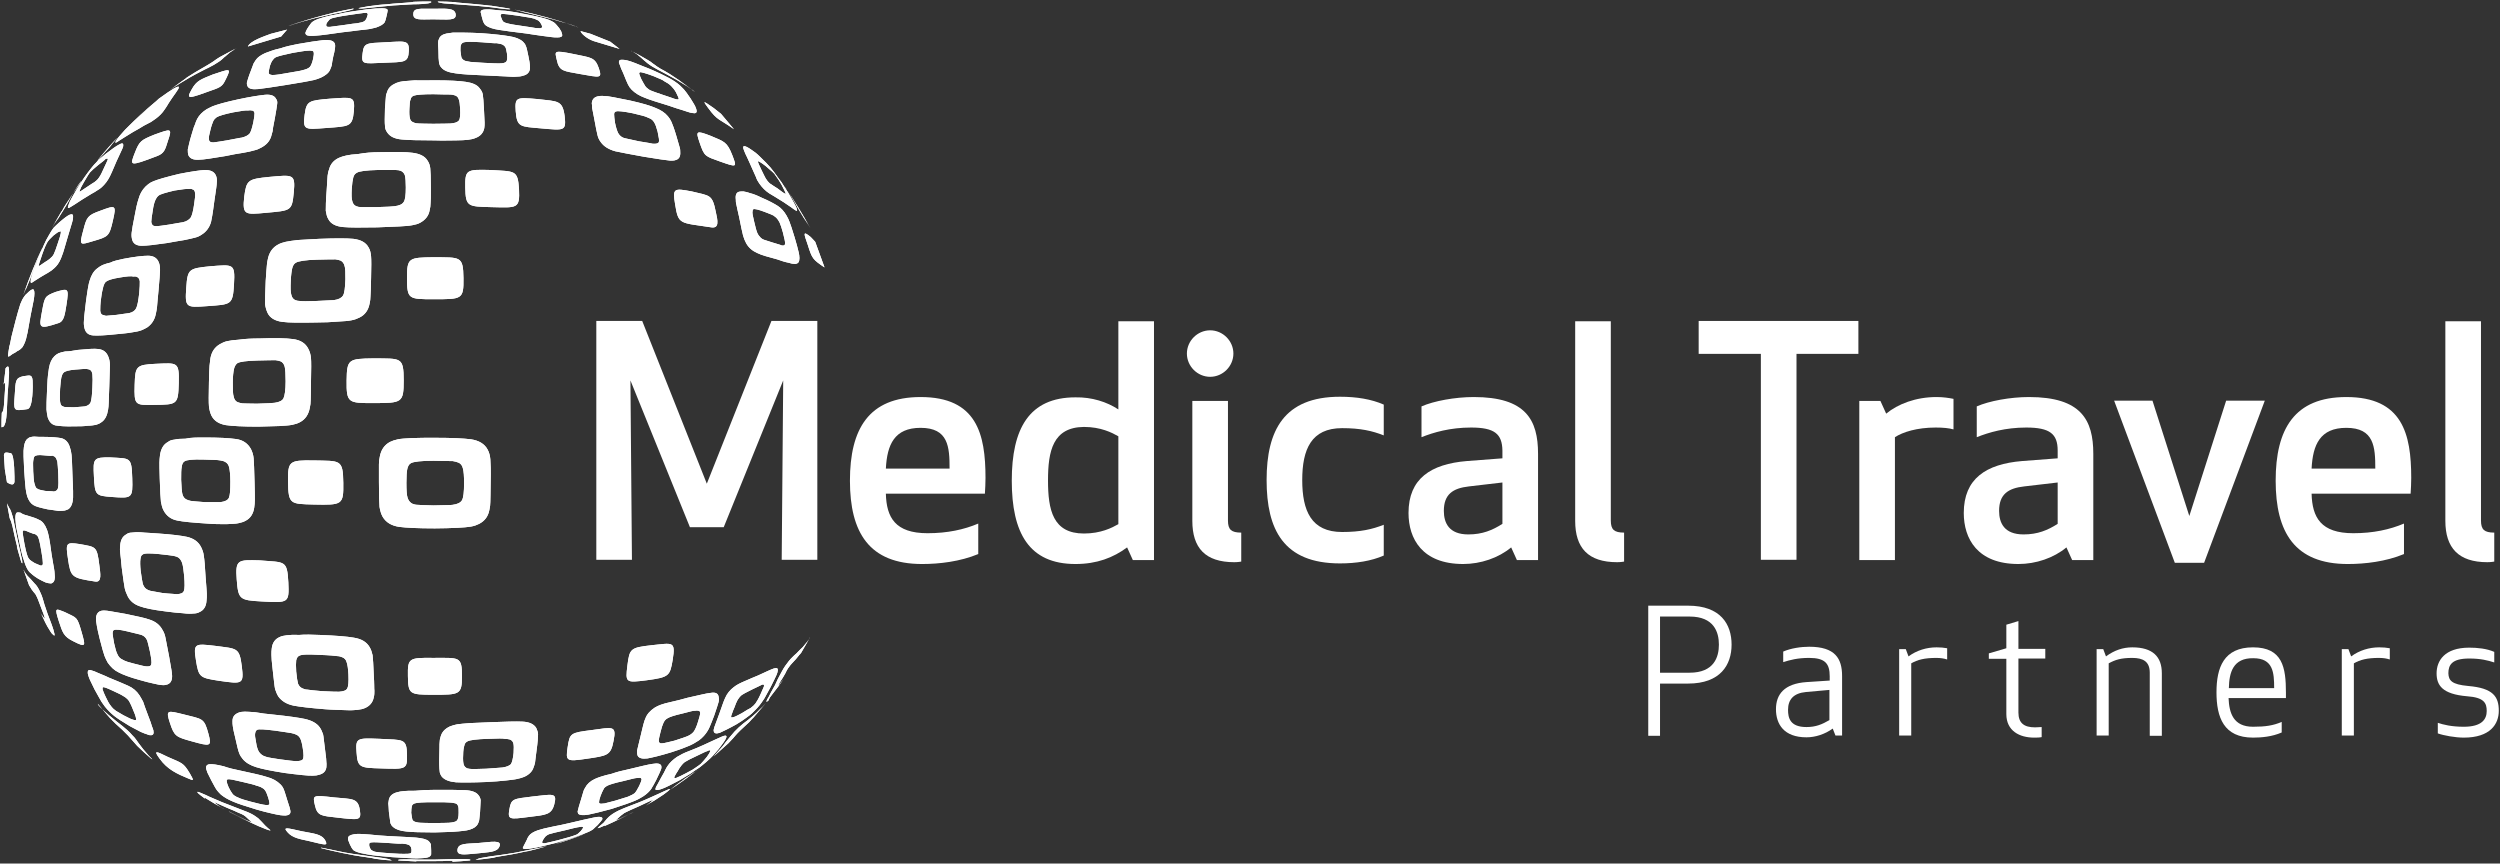
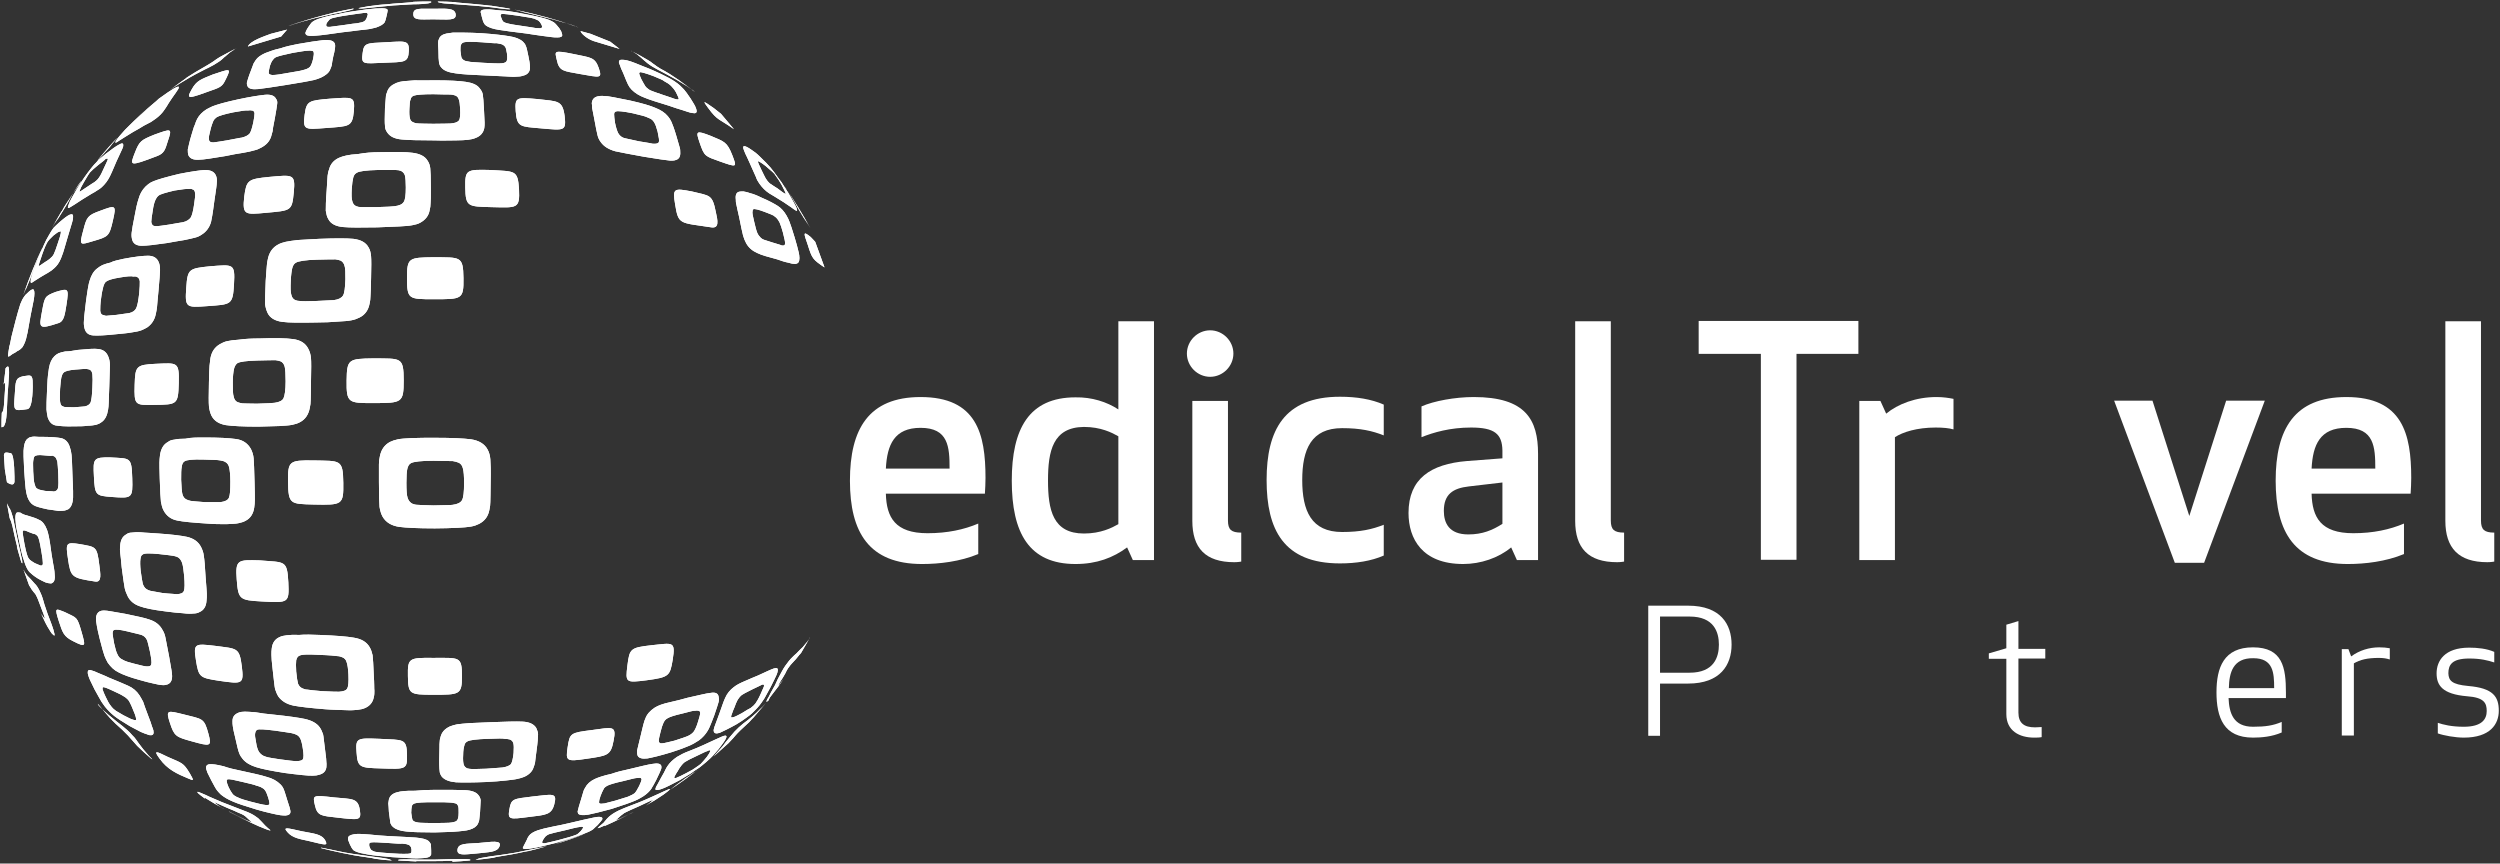
<svg xmlns="http://www.w3.org/2000/svg" xmlns:xlink="http://www.w3.org/1999/xlink" version="1.1" id="Capa_1" x="0px" y="0px" viewBox="0 0 828 286" style="enable-background:new 0 0 828 286;" xml:space="preserve">
  <rect x="0" y="0" width="828" height="286" fill="#333333" stroke="none" />
  <style type="text/css">
	.st0{clip-path:url(#SVGID_2_);}
	.st1{fill:#FFFFFF;}
</style>
  <g>
    <g>
      <defs>
        <path id="SVGID_1_" d="M171.5,5.2c-2.8-0.4-4.5-0.6-5-0.6c-0.4,0-0.6,0.1-0.6,0.3c-0.2,0.2-0.1,0.5,0.1,0.9     c0.2,0.6,0.4,1,0.6,1.3c0.4,0.3,0.8,0.5,1.3,0.6c0.4,0.1,0.8,0.2,1.3,0.3c0.4,0.1,1.8,0.3,3.8,0.6c2.6,0.4,4.1,0.6,4.5,0.7     c1.1,0.1,1.7,0.1,1.9-0.1c0.2-0.2,0.2-0.6-0.2-1.3c-0.3-0.5-0.6-0.9-0.9-1.1c-0.4-0.2-0.8-0.4-1.3-0.6c-0.4-0.1-0.8-0.2-1.2-0.3     C175.2,5.8,173.8,5.6,171.5,5.2 M171,4.1c3.6,0.7,6.3,1.2,7.8,1.6c1.7,0.4,3,0.8,3.9,1.3c0.5,0.2,0.9,0.5,1.1,0.7     c0.2,0.2,0.7,0.7,1.4,1.6c0.5,0.7,0.8,1.3,0.8,1.5c0.1,0.2,0.1,0.4,0.2,0.7c0.1,0.6-0.4,0.9-1.6,0.9c-0.6,0-1.1,0-1.8-0.1     c-0.7-0.1-1.8-0.2-3.1-0.4c-1.6-0.2-3.4-0.5-5.4-0.8c-4.2-0.5-7.1-0.9-9-1.2c-2-0.3-3.4-0.8-4.3-1.4c-0.4-0.3-0.7-0.7-0.8-1     c-0.2-0.3-0.4-1.1-0.7-2.2c-0.1-0.6-0.2-1-0.3-1.2c0-0.2,0-0.3,0.1-0.5c0.2-0.3,0.8-0.5,2.1-0.5c0.4,0,1,0,1.7,0.1     c0.7,0.1,1.7,0.2,3,0.3C167.5,3.5,169.2,3.8,171,4.1z M115.4,5c-2.8,0.4-4.6,0.8-5.3,1c-0.4,0.1-0.7,0.3-1,0.5     c-0.2,0.2-0.4,0.5-0.8,1C108,8,108,8.4,108.1,8.6c0.1,0.2,0.2,0.3,0.8,0.3c0.3,0,0.7,0,1.1-0.1c0.5-0.1,1.8-0.2,3.8-0.5     c2.6-0.4,4.1-0.6,4.5-0.6c1.2-0.2,2-0.4,2.4-0.7c0.4-0.3,0.7-0.8,0.9-1.5c0.2-0.5,0.3-0.9,0.1-1c0-0.2-0.3-0.3-0.9-0.2     c-0.3,0-0.7,0-1.1,0.1C119.2,4.5,117.8,4.6,115.4,5z M116.5,3.8c3.8-0.6,6.5-0.9,8-1c1.7-0.1,2.8-0.1,3.4,0.1     c0.3,0.1,0.5,0.3,0.5,0.5c0,0.2-0.1,0.7-0.3,1.6c-0.2,0.8-0.3,1.3-0.4,1.6c-0.1,0.3-0.2,0.5-0.3,0.8c-0.5,0.7-1.4,1.2-2.8,1.7     c-0.7,0.2-1.3,0.3-2.1,0.5c-0.8,0.1-1.9,0.3-3.4,0.4c-1.7,0.2-3.6,0.5-5.7,0.7c-4.2,0.6-7,1-8.6,1.1c-1.9,0.2-3,0.1-3.4-0.3     c-0.2-0.2-0.3-0.5-0.2-0.8c0.1-0.3,0.4-1,1.1-2c0.4-0.6,0.7-1,0.8-1.1c0.2-0.2,0.3-0.3,0.6-0.5c0.6-0.4,1.5-0.8,2.9-1.2     c0.5-0.2,1.1-0.3,1.8-0.5c0.7-0.2,1.7-0.4,2.9-0.6C113,4.4,114.6,4.1,116.5,3.8z M216.4,25.2c-2.4-0.9-3.9-1.3-4.4-1.3     c-0.2,0.1-0.3,0.2-0.3,0.5c0.1,0.4,0.3,0.9,0.7,1.8c0.5,1,1,1.8,1.3,2.3c0.3,0.5,0.8,0.8,1.3,1.2c0.4,0.2,0.7,0.4,1.1,0.5     c0.5,0.2,1.6,0.6,3.4,1.2c2.2,0.7,3.5,1.2,3.8,1.3c1,0.3,1.3,0.3,1.5,0.1c0-0.3-0.3-1-0.9-2.2c-0.5-0.9-1.1-1.6-1.5-2     c-0.3-0.3-0.7-0.7-1.2-1c-0.4-0.2-0.8-0.5-1.2-0.7C219.6,26.5,218.5,26.1,216.4,25.2z M214.9,22.7c3.1,1.3,5.3,2.4,6.6,3.1     c1.5,0.8,2.8,1.7,3.7,2.5c0.5,0.5,0.9,0.9,1.3,1.3c0.4,0.4,1.1,1.4,2.2,3c0.8,1.3,1.3,2.1,1.5,2.5c0.1,0.3,0.3,0.7,0.4,1     c0.3,0.9,0.1,1.4-0.6,1.4c-0.4,0-0.8-0.1-1.4-0.2c-0.6-0.2-1.4-0.4-2.5-0.8c-1.4-0.4-2.9-0.9-4.6-1.5c-3.6-1.1-6.2-1.9-7.9-2.6     c-1.9-0.7-3.3-1.6-4.4-2.7c-0.5-0.5-0.9-1.1-1.2-1.7c-0.3-0.6-0.8-1.8-1.6-3.8c-0.6-1.2-0.9-2-1-2.4c-0.1-0.3-0.3-0.7-0.4-1     c-0.1-0.7,0.2-1.1,1.3-1c0.3,0,0.9,0.1,1.4,0.2c0.7,0.2,1.5,0.4,2.7,0.9C211.8,21.5,213.4,22.1,214.9,22.7z M159.6,14     c-3.3-0.2-5.2-0.2-5.9,0c-0.5,0.1-0.8,0.4-1,0.8c-0.2,0.4-0.2,1.1-0.2,2c0.2,1.2,0.2,2,0.4,2.4c0.3,0.5,0.7,0.8,1.3,1     c0.5,0.1,1,0.2,1.6,0.3c0.5,0.1,2,0.1,4.3,0.3c3.1,0.2,4.7,0.2,5.2,0.2c1.3,0,2.1-0.2,2.4-0.6c0.3-0.4,0.4-1.3,0.2-2.7     c-0.2-1.1-0.3-1.8-0.6-2.2c-0.3-0.4-0.7-0.7-1.3-0.9c-0.5-0.1-0.9-0.2-1.5-0.3C164,14.4,162.3,14.2,159.6,14z M159.5,11     c4.4,0.3,7.4,0.7,9.2,1c2,0.3,3.5,0.9,4.5,1.8c0.4,0.4,0.8,0.9,0.9,1.3c0.3,0.5,0.5,1.6,0.9,3.5c0.3,1.5,0.5,2.5,0.5,3     c0,0.4,0,0.9,0,1.3c-0.2,1.1-0.9,1.9-2.4,2.2c-0.5,0.2-1.3,0.3-2.2,0.3c-0.8,0.1-2,0-3.6-0.1c-1.9-0.1-4.1-0.2-6.4-0.3     c-4.8-0.2-8.1-0.4-10-0.7c-2.3-0.3-3.9-0.9-4.7-1.9c-0.5-0.5-0.7-1.1-0.8-1.7c-0.1-0.6-0.2-2-0.2-4.1c-0.1-1.4-0.1-2.2-0.1-2.6     c0-0.4,0.1-0.7,0.3-1.1c0.3-0.9,1.1-1.5,2.5-1.8c0.7-0.1,1.3-0.2,2.1-0.3c0.8,0,2,0,3.5,0C155.4,10.8,157.4,10.9,159.5,11z      M97,17.5c-2.9,0.6-4.8,1.1-5.5,1.4c-0.5,0.2-0.8,0.5-1.1,0.9c-0.4,0.5-0.7,1.1-1,2C89.1,23,89,23.7,89,24.1     c0,0.4,0.3,0.6,0.9,0.7c0.3,0.1,0.7,0,1.3,0c0.4,0,1.7-0.2,3.9-0.6c2.7-0.5,4.4-0.7,4.9-0.9c1.3-0.3,2.1-0.6,2.6-1.1     c0.4-0.4,0.8-1.4,1.1-2.7c0.2-1,0.3-1.7,0.2-2.1c0-0.4-0.3-0.6-0.9-0.6c-0.3-0.1-0.8,0-1.2,0C101.1,16.8,99.5,17.1,97,17.5z      M98.5,14.6c3.9-0.7,6.7-1.1,8.5-1.3c1.9-0.2,3.1,0.1,3.6,0.7c0.3,0.3,0.4,0.7,0.4,1.2c0,0.5-0.1,1.6-0.6,3.4     c-0.3,1.5-0.5,2.5-0.5,2.9c-0.1,0.5-0.3,0.9-0.5,1.4c-0.4,1.2-1.6,2.1-3.1,2.8c-0.7,0.3-1.5,0.6-2.3,0.8     c-0.8,0.2-2.1,0.4-3.6,0.7c-1.9,0.3-3.8,0.6-6,1c-4.2,0.7-7.2,1.1-8.9,1.3c-1.9,0.2-3.1-0.1-3.5-0.9c-0.2-0.4-0.3-0.9-0.2-1.4     c0.2-0.6,0.5-1.8,1.3-3.8c0.4-1.2,0.8-2,0.9-2.4c0.3-0.4,0.4-0.7,0.7-1.1c0.6-0.9,1.6-1.6,3.1-2.3c0.5-0.2,1.3-0.5,1.9-0.7     c0.8-0.3,1.8-0.6,3.2-0.9C94.6,15.4,96.5,15,98.5,14.6z M50.1,35.2c-1.6,1.2-2.6,2-3.1,2.5c-0.3,0.3-0.6,0.6-1,1     c-0.4,0.4-0.9,0.9-1.6,1.7c-0.7,0.9-1.2,1.4-1.3,1.7c-0.1,0.3-0.2,0.4,0.1,0.3c0.1-0.1,0.3-0.1,0.5-0.3c0.2-0.2,1-0.6,2.2-1.4     c1.7-1.1,2.7-1.7,2.9-1.8c0.8-0.5,1.4-1,1.9-1.5c0.5-0.5,1.1-1.3,1.8-2.4c0.6-0.8,1-1.4,1.2-1.7c0.2-0.3,0.1-0.3-0.2-0.2     c-0.1,0-0.4,0.2-0.6,0.3C52.5,33.6,51.6,34.1,50.1,35.2z M253.6,55c-1.4-1.1-2.3-1.6-2.5-1.6c-0.1,0.1-0.1,0.3,0.1,0.7     c0.2,0.4,0.5,1.2,1,2.2c0.6,1.3,1.1,2.2,1.4,2.8c0.4,0.6,0.7,1,1,1.3c0.3,0.3,0.5,0.5,0.9,0.7c0.3,0.2,1,0.7,2,1.3     c1.3,1,1.9,1.4,2.2,1.6c0.4,0.2,0.6,0.3,0.5,0c-0.1-0.3-0.5-1.2-1.3-2.7c-0.6-1.1-1.2-2-1.5-2.4c-0.3-0.5-0.7-0.9-0.9-1.3     c-0.3-0.3-0.5-0.5-0.7-0.7C255.5,56.7,254.8,56,253.6,55z M251.6,51.8c1.7,1.6,2.8,2.8,3.6,3.7c0.8,1,1.6,2,2.4,3.2     c0.3,0.5,0.8,1,1.2,1.6c0.3,0.5,1.1,1.7,2.3,3.6c0.9,1.6,1.5,2.6,1.7,3c0.3,0.5,0.5,0.9,0.7,1.3c0.5,1,0.6,1.5,0.4,1.6     c-0.1,0.1-0.3,0-0.5-0.2c-0.3-0.2-0.7-0.4-1.3-0.9c-0.7-0.5-1.6-1.1-2.5-1.7c-2.2-1.4-3.9-2.4-4.9-3c-1.2-0.8-2.3-1.9-3.2-3.2     c-0.5-0.7-0.9-1.4-1.1-2.1c-0.4-0.8-1-2.3-2.1-4.7c-0.7-1.6-1.2-2.6-1.4-3c-0.2-0.4-0.3-0.8-0.5-1.2c-0.4-1-0.3-1.4,0.1-1.4     c0.2,0,0.5,0.1,0.9,0.3c0.4,0.2,0.9,0.5,1.6,1C249.8,50.2,250.7,50.9,251.6,51.8z M209.5,37.5c-3-0.6-4.9-0.8-5.4-0.6     c-0.5,0.1-0.7,0.4-0.7,1c0,0.5,0.1,1.5,0.3,2.8c0.3,1.5,0.7,2.7,1,3.3c0.3,0.6,0.8,1.1,1.3,1.4c0.5,0.3,1,0.4,1.5,0.5     c0.5,0.1,1.9,0.4,4.1,0.9c2.6,0.4,4.2,0.7,4.6,0.8c1.1,0.1,1.8-0.1,2-0.5c0.2-0.5,0-1.6-0.4-3.5c-0.4-1.4-0.7-2.4-1.1-3     c-0.3-0.5-0.7-1-1.3-1.3c-0.4-0.2-0.9-0.4-1.4-0.6C213.6,38.5,212,38.1,209.5,37.5z M208.7,33.3c4,0.9,6.7,1.7,8.3,2.4     c1.8,0.7,3.2,1.6,4.2,2.8c0.5,0.6,0.9,1.2,1.2,1.9c0.3,0.7,0.9,2.2,1.6,4.6c0.6,2,0.9,3.2,1.1,3.8c0.2,0.6,0.2,1.1,0.2,1.6     c0.1,1.4-0.4,2.3-1.5,2.6c-0.5,0.2-1.1,0.2-1.8,0.2c-0.8-0.1-1.8-0.2-3.1-0.4c-1.7-0.3-3.6-0.6-5.7-0.9c-4.4-0.8-7.6-1.4-9.4-1.8     c-2.2-0.6-3.8-1.6-4.8-3c-0.6-0.8-0.9-1.5-1.1-2.3c-0.2-0.8-0.6-2.7-1.1-5.5c-0.4-1.9-0.6-3.1-0.7-3.6c0-0.5,0-1-0.1-1.5     c0.1-1.2,0.7-2,2-2.3c0.6-0.1,1.2-0.2,2-0.1c0.7,0,1.8,0.1,3.2,0.4C204.8,32.5,206.6,32.9,208.7,33.3z M143.5,31.2     c-3.5,0-5.7,0.2-6.5,0.5c-0.5,0.2-0.9,0.6-1,1.2c-0.3,0.6-0.3,1.6-0.4,3c-0.1,1.6,0,2.8,0.2,3.4c0.1,0.6,0.6,1.1,1.3,1.3     c0.4,0.2,0.9,0.3,1.6,0.3c0.6,0,2.2,0.1,4.8,0.1c3.3,0,5.2-0.1,5.7-0.1c1.4-0.1,2.3-0.4,2.8-1c0.4-0.6,0.5-1.9,0.4-3.9     c-0.1-1.5-0.2-2.6-0.5-3.2c-0.2-0.6-0.6-1-1.2-1.2c-0.5-0.2-1.1-0.3-1.7-0.3C148.4,31.3,146.6,31.3,143.5,31.2z M144,26.6     c4.8,0,8.3,0.2,10.2,0.5c2.2,0.3,3.9,1,4.7,2.2c0.5,0.6,0.9,1.3,1,2c0.1,0.7,0.3,2.4,0.4,5.1c0.1,2.2,0.2,3.6,0.2,4.2     c0,0.6,0,1.2-0.1,1.8c-0.3,1.6-1.3,2.7-2.9,3.3c-0.7,0.3-1.6,0.5-2.5,0.6c-1,0.1-2.3,0.2-4,0.2c-2.1,0-4.5,0.1-7,0     c-5.1,0-8.8-0.1-10.9-0.3c-2.4-0.2-4-1-4.9-2.4c-0.5-0.7-0.7-1.4-0.7-2.2c-0.1-0.8-0.1-2.7,0-5.7c0.2-2,0.2-3.2,0.3-3.8     c0-0.6,0.2-1.1,0.4-1.6c0.4-1.4,1.4-2.3,3-3c0.7-0.3,1.5-0.5,2.4-0.6c0.9-0.1,2.2-0.2,3.8-0.3C139.3,26.7,141.5,26.6,144,26.6z      M77.3,37.2c-3,0.6-4.8,1.2-5.5,1.6c-0.4,0.3-0.9,0.7-1.2,1.4c-0.2,0.5-0.6,1.5-0.9,2.8c-0.4,1.5-0.6,2.5-0.5,3.1     c0,0.6,0.3,0.9,0.8,1c0.4,0.1,0.8,0.1,1.2,0c0.5-0.1,1.8-0.2,3.9-0.6c2.8-0.5,4.5-0.9,4.9-0.9c1.3-0.3,2.2-0.8,2.7-1.4     c0.4-0.6,0.8-1.8,1.2-3.7c0.3-1.4,0.4-2.4,0.4-3c-0.1-0.5-0.3-0.9-0.9-0.9c-0.3-0.1-0.8-0.1-1.3,0C81.5,36.5,80,36.7,77.3,37.2z      M78.9,32.9c4.2-0.9,7-1.3,8.8-1.5c2-0.2,3.2,0.3,3.7,1.3c0.4,0.5,0.5,1,0.4,1.7c-0.1,0.7-0.3,2.3-0.8,4.9     c-0.4,2.1-0.7,3.5-0.7,4.1c-0.2,0.6-0.3,1.2-0.5,1.8c-0.5,1.6-1.6,2.8-3.3,3.7c-0.7,0.4-1.4,0.7-2.3,0.9c-0.9,0.3-2,0.5-3.6,0.8     c-1.8,0.3-3.8,0.6-6,1.1c-4.3,0.7-7.2,1.2-8.8,1.2c-1.8,0.1-2.9-0.4-3.4-1.5c-0.2-0.6-0.2-1.2-0.2-1.9c0.2-0.8,0.5-2.5,1.3-5.1     c0.5-1.8,0.9-2.9,1.2-3.5c0.1-0.5,0.4-1,0.6-1.5c0.7-1.3,1.7-2.3,3.1-3.2c0.6-0.3,1.3-0.7,2-1c0.7-0.3,1.8-0.6,3.1-1     C75.1,33.8,76.9,33.3,78.9,32.9z M32.6,54.6c-1.4,1.1-2.2,1.9-2.7,2.4c-0.3,0.3-0.5,0.7-0.9,1.3c-0.3,0.5-0.7,1.2-1.3,2.2     c-0.7,1.2-1.1,2-1.2,2.4c-0.2,0.4-0.2,0.6-0.1,0.6c0.1-0.1,0.3-0.1,0.5-0.3c0.2-0.1,0.8-0.5,1.8-1.2c1.4-0.9,2.2-1.5,2.5-1.6     c0.7-0.5,1.2-1,1.6-1.6c0.5-0.7,1-1.7,1.7-3.3c0.6-1.3,1-2.1,1.1-2.4c0.2-0.4,0.1-0.6-0.1-0.6c-0.2,0-0.3,0.1-0.6,0.2     C34.7,53,33.9,53.6,32.6,54.6z M35.1,50.9c1.9-1.5,3.5-2.6,4.3-3c1-0.6,1.5-0.5,1.4,0.2c0.1,0.2-0.1,0.7-0.3,1.2     c-0.2,0.5-0.9,2-1.9,4.1c-0.8,1.8-1.3,3-1.5,3.5c-0.2,0.5-0.5,1-0.7,1.5c-0.7,1.4-1.6,2.6-2.7,3.6c-0.4,0.4-0.9,0.7-1.4,1     c-0.6,0.4-1.2,0.8-2,1.2c-1,0.6-2.1,1.3-3.1,1.9c-2,1.3-3.3,2.2-3.9,2.5c-0.7,0.5-1,0.4-0.7-0.5c0.1-0.3,0.3-0.8,0.5-1.3     c0.3-0.6,1-1.9,2.3-4.1c0.8-1.3,1.4-2.2,1.7-2.7c0.2-0.4,0.6-0.8,0.8-1.2c0.7-1,1.5-2.1,2.3-3.1c0.3-0.3,0.6-0.8,1-1.2     c0.3-0.3,0.8-0.8,1.4-1.5C33.2,52.5,34.1,51.7,35.1,50.9z M253.3,70.2c-2.1-0.8-3.4-1.1-3.8-0.9c-0.2,0.2-0.3,0.5-0.3,1.1     c0,0.6,0.3,1.7,0.6,3.1c0.4,1.7,0.7,2.9,1,3.6c0.3,0.7,0.7,1.2,1.2,1.7c0.3,0.3,0.6,0.4,1,0.6c0.3,0.1,1.3,0.4,2.8,0.9     c1.9,0.6,2.8,0.8,3.1,1c0.7,0.1,1.1,0,1.1-0.6c0.1-0.5-0.2-1.7-0.7-3.7c-0.4-1.5-0.8-2.6-1.1-3.3c-0.3-0.6-0.7-1.2-1.1-1.6     c-0.2-0.2-0.6-0.4-0.9-0.7C256,71.3,255,70.8,253.3,70.2z M252.1,65.4c2.6,1.1,4.4,2.1,5.5,2.8c1.1,0.7,2.1,1.8,2.9,3.2     c0.4,0.7,0.8,1.5,1,2.1c0.3,0.8,0.9,2.5,1.7,5.2c0.6,2,1,3.5,1.1,4c0.2,0.7,0.3,1.2,0.4,1.8c0.2,1.4,0,2.4-0.6,2.7     c-0.3,0.1-0.6,0.3-1,0.2c-0.4,0-1.1-0.1-2-0.4c-1.1-0.2-2.3-0.6-3.7-1.1c-3-0.8-5.2-1.4-6.6-2.1c-1.6-0.7-2.9-1.8-3.7-3.3     c-0.4-0.7-0.7-1.5-1-2.5c-0.2-0.9-0.7-2.9-1.3-6.1c-0.5-2.1-0.8-3.6-0.9-4.1c-0.2-0.7-0.2-1.2-0.2-1.7c-0.2-1.5,0.2-2.4,1.1-2.6     c0.4-0.1,0.8-0.1,1.4-0.1c0.5,0.1,1.2,0.2,2.3,0.6C249.4,64.2,250.7,64.7,252.1,65.4z M125.1,56.3c-3.8,0.1-6.1,0.4-6.9,0.9     c-0.6,0.3-1,0.8-1.2,1.6c-0.2,0.8-0.4,2-0.5,3.7c-0.1,2-0.1,3.4,0.2,4.2c0.2,0.8,0.6,1.3,1.3,1.6c0.5,0.2,1,0.3,1.7,0.3     c0.6,0,2.3,0,5,0c3.5-0.1,5.5-0.2,6-0.3c1.5-0.2,2.5-0.6,3-1.4c0.5-0.7,0.7-2.3,0.7-4.8c0-1.9-0.1-3.2-0.3-4     c-0.2-0.7-0.7-1.2-1.3-1.5c-0.5-0.2-1.1-0.3-1.8-0.3C130.2,56.3,128.3,56.3,125.1,56.3z M125.8,50.4c5.1-0.1,8.8-0.1,10.8,0.2     c2.4,0.3,4.1,1.1,5,2.6c0.5,0.7,0.8,1.6,0.9,2.5c0.1,0.9,0.2,3.1,0.2,6.4c0,2.7,0,4.5-0.1,5.2c0,0.8-0.1,1.5-0.3,2.3     c-0.3,1.9-1.5,3.3-3.2,4.2c-0.7,0.4-1.6,0.6-2.6,0.8c-1,0.2-2.5,0.3-4.3,0.4c-2.2,0.1-4.6,0.2-7.3,0.3c-5.4,0.1-9.1,0.1-11.2-0.1     c-2.5-0.2-4.2-1.1-5-2.7c-0.5-0.8-0.6-1.7-0.8-2.7c0-1,0-3.3,0.3-6.9c0.1-2.4,0.3-4,0.3-4.7c0.1-0.7,0.2-1.4,0.5-2.1     c0.4-1.7,1.5-3,3.2-3.8c0.7-0.3,1.5-0.6,2.5-0.8c0.9-0.2,2.3-0.4,4-0.5C120.9,50.6,123.2,50.4,125.8,50.4z M57.8,63.1     c-2.9,0.7-4.7,1.2-5.3,1.7c-0.4,0.3-0.8,0.9-1.1,1.6c-0.3,0.7-0.6,1.8-0.8,3.3c-0.3,1.8-0.5,3.1-0.5,3.8c0.1,0.6,0.3,1.1,0.8,1.3     c0.3,0.1,0.7,0.1,1.2,0.1c0.4,0,1.7-0.2,3.8-0.5c2.6-0.4,4.3-0.8,4.7-0.8c1.3-0.3,2.1-0.9,2.6-1.6c0.4-0.7,0.8-2.2,1.1-4.4     c0.3-1.8,0.4-3,0.3-3.7c-0.1-0.7-0.3-1.1-0.9-1.2c-0.3-0.2-0.8-0.2-1.3-0.1C61.8,62.5,60.3,62.7,57.8,63.1z M59.3,57.6     c4-0.8,6.9-1.2,8.5-1.3c1.9,0,3.1,0.5,3.7,1.8c0.3,0.7,0.4,1.4,0.3,2.3c0,0.8-0.3,2.8-0.8,6.1c-0.3,2.5-0.6,4.2-0.7,4.9     c-0.1,0.7-0.3,1.4-0.4,2.1c-0.5,1.8-1.6,3.3-3.1,4.2c-0.7,0.5-1.4,0.8-2.2,1c-0.8,0.2-2,0.5-3.5,0.8c-1.8,0.3-3.7,0.6-5.8,1     c-4.1,0.6-6.8,0.9-8.3,0.9c-1.7,0-2.8-0.6-3.2-1.9c-0.2-0.7-0.3-1.4-0.2-2.4c0.1-0.8,0.4-2.9,1.1-6.2c0.4-2.1,0.7-3.5,0.9-4.1     c0.2-0.6,0.4-1.3,0.6-1.9c0.6-1.6,1.6-2.9,2.9-3.9c0.5-0.4,1.2-0.8,1.8-1c0.7-0.3,1.7-0.6,3-1C55.6,58.5,57.3,58.1,59.3,57.6z      M17.7,78c-1,0.9-1.7,1.7-2,2.2c-0.2,0.4-0.4,0.7-0.7,1.4c-0.2,0.5-0.6,1.4-1,2.6c-0.5,1.5-0.8,2.4-1,3c-0.2,0.6-0.2,0.8-0.1,0.9     c0.1,0,0.2-0.1,0.4-0.2c0.2-0.1,0.6-0.4,1.3-0.9c1-0.6,1.7-1.1,1.9-1.3c0.5-0.4,1-0.9,1.3-1.5c0.3-0.6,0.8-1.9,1.4-3.8     c0.5-1.5,0.8-2.4,0.9-3c0.1-0.4,0.1-0.8-0.1-0.8c-0.2,0.1-0.3,0.1-0.5,0.2C19.3,76.8,18.7,77.2,17.7,78z M19.7,73.6     c1.6-1.4,2.7-2.2,3.4-2.5c0.8-0.3,1.2-0.1,1.1,0.8c0,0.5-0.1,1.1-0.3,1.7c-0.2,0.7-0.7,2.3-1.5,5c-0.6,2.1-1,3.5-1.2,4.1     c-0.1,0.5-0.4,1.2-0.6,1.8c-0.5,1.5-1.2,2.9-2.1,3.8c-0.4,0.4-0.7,0.7-1.1,1c-0.4,0.4-0.9,0.6-1.6,1.1c-0.8,0.4-1.5,0.9-2.4,1.4     c-1.5,0.9-2.3,1.5-2.8,1.8c-0.5,0.3-0.5-0.2-0.4-1c0.1-0.6,0.3-1.1,0.5-1.8c0.2-0.7,0.8-2.3,1.8-4.8c0.6-1.6,1.1-2.6,1.3-3.2     c0.2-0.5,0.5-1,0.7-1.6c0.5-1.2,1.1-2.3,1.7-3.3c0.2-0.4,0.5-0.9,0.7-1.2c0.2-0.4,0.5-0.7,0.9-1.3C18.3,74.9,18.9,74.3,19.7,73.6     z M105,86c-3.8,0.1-6.2,0.5-7,1c-0.6,0.3-1,1-1.2,1.8c-0.2,0.8-0.4,2.2-0.5,4.2c-0.1,2.2-0.1,3.8,0.2,4.7     c0.2,0.8,0.6,1.4,1.3,1.7c0.5,0.2,1,0.3,1.7,0.3c0.6,0.1,2.3,0.1,5,0c3.5-0.2,5.5-0.3,6.1-0.3c1.5-0.2,2.5-0.7,3-1.5     c0.5-0.8,0.7-2.6,0.8-5.4c0-2.1,0-3.7-0.3-4.5c-0.2-0.8-0.7-1.4-1.3-1.7c-0.5-0.2-1.1-0.3-1.7-0.4C110.3,85.9,108.3,85.9,105,86z      M105.8,79.1c5.2-0.2,9-0.2,11.2,0c2.5,0.3,4.2,1.2,5.1,2.9c0.5,0.8,0.7,1.8,0.8,2.9c0.1,1.1,0.1,3.5,0,7.3     c-0.1,3.1-0.1,5-0.2,5.9c0,0.8-0.1,1.7-0.3,2.5c-0.4,2.1-1.5,3.7-3.4,4.6c-0.8,0.4-1.6,0.7-2.7,0.9c-1,0.2-2.4,0.3-4.3,0.4     c-2.2,0.2-4.7,0.3-7.3,0.3c-5.3,0.1-9.1,0.1-11.2-0.2c-2.4-0.3-4.1-1.3-4.9-3c-0.4-0.9-0.7-1.9-0.8-2.9c0-1.1,0-3.7,0.2-7.7     c0.2-2.7,0.3-4.5,0.4-5.3c0.1-0.8,0.2-1.6,0.4-2.3c0.5-2,1.6-3.5,3.3-4.4c0.7-0.4,1.6-0.7,2.5-0.9c0.9-0.2,2.3-0.4,4-0.6     C100.8,79.4,103.2,79.2,105.8,79.1z M39.8,91.9c-2.6,0.4-4.1,0.9-4.7,1.4c-0.4,0.3-0.7,1-0.9,1.7c-0.2,0.8-0.5,2-0.7,3.7     c-0.3,2-0.3,3.4-0.3,4.2c0.1,0.8,0.3,1.2,0.8,1.4c0.3,0.1,0.7,0.2,1.1,0.3c0.4,0,1.6-0.2,3.4-0.3c2.4-0.4,3.9-0.5,4.3-0.6     c1.2-0.3,1.9-0.8,2.3-1.6c0.4-0.8,0.7-2.4,1-4.9c0.2-1.9,0.2-3.3,0.2-4c-0.1-0.8-0.4-1.2-0.8-1.4c-0.3-0.2-0.7-0.3-1.3-0.2     C43.5,91.4,42.1,91.5,39.8,91.9z M41,85.7c3.7-0.7,6.4-1,8-1c1.8,0,3,0.7,3.6,2.2c0.3,0.7,0.4,1.6,0.4,2.6c0,1-0.2,3.1-0.5,6.7     c-0.3,2.8-0.4,4.6-0.5,5.5c-0.1,0.7-0.2,1.5-0.4,2.3c-0.4,2-1.4,3.4-2.8,4.4c-0.6,0.4-1.3,0.7-2,1c-0.8,0.3-1.8,0.5-3.2,0.7     c-1.6,0.3-3.3,0.4-5.2,0.6c-3.7,0.4-6.1,0.5-7.5,0.4c-1.5-0.1-2.5-0.8-2.9-2.3c-0.2-0.8-0.3-1.6-0.2-2.6c0-0.9,0.3-3.1,0.7-6.6     c0.3-2.4,0.6-3.9,0.7-4.6c0.1-0.7,0.3-1.4,0.5-2.1c0.5-1.7,1.3-3.1,2.5-4c0.5-0.4,1.1-0.8,1.7-1.1c0.6-0.2,1.5-0.6,2.6-0.8     C37.6,86.4,39.2,86.1,41,85.7z M7,102.6c-0.6,0.7-0.9,1.2-1.1,1.8c-0.1,0.3-0.3,0.8-0.4,1.4c-0.1,0.6-0.4,1.5-0.7,2.9     c-0.3,1.5-0.5,2.5-0.6,3.1c-0.1,0.6-0.1,1-0.1,1.1c0,0,0.1,0,0.2,0c0.1-0.1,0.3-0.2,0.7-0.6c0.6-0.4,1-0.8,1.2-0.9     c0.3-0.2,0.6-0.7,0.8-1.4c0.2-0.7,0.5-2,0.9-4c0.3-1.5,0.5-2.6,0.6-3.2c0.1-0.6,0.1-1,0-1c0-0.2-0.2-0.1-0.3-0.1     C7.9,101.8,7.5,102.1,7,102.6z M85.3,119.4c-3.7,0.1-5.9,0.4-6.7,0.9c-0.5,0.4-0.9,1-1.1,1.9c-0.2,0.9-0.4,2.4-0.4,4.4     c0,2.3,0,3.9,0.3,4.8c0.2,0.9,0.6,1.5,1.3,1.8c0.5,0.2,1,0.3,1.6,0.4c0.6,0,2.2,0.1,4.8,0.1c3.4-0.1,5.4-0.2,5.9-0.3     c1.5-0.2,2.5-0.7,2.9-1.5c0.4-0.9,0.7-2.7,0.7-5.6c0-2.3-0.1-3.9-0.3-4.8c-0.2-0.9-0.7-1.5-1.3-1.8c-0.5-0.2-1.1-0.3-1.7-0.4     C90.5,119.3,88.6,119.3,85.3,119.4z M86,112.1c5.2-0.2,8.8-0.1,11,0.2c2.5,0.3,4.2,1.4,5.1,3.2c0.5,0.9,0.8,2,0.9,3.1     c0.1,1.1,0.1,3.7,0,7.8c0,3.2-0.1,5.2-0.1,6.1c0,0.9-0.1,1.8-0.3,2.6c-0.4,2.2-1.5,3.8-3.2,4.7c-0.7,0.4-1.6,0.7-2.6,0.9     c-1,0.2-2.4,0.3-4.2,0.4c-2.2,0.1-4.5,0.1-7.1,0.2c-5.1,0-8.7-0.2-10.7-0.5c-2.3-0.4-3.9-1.4-4.8-3.2c-0.4-0.9-0.7-2-0.8-3.1     c-0.1-1.1-0.1-3.7,0-7.9c0.1-2.9,0.1-4.7,0.2-5.5c0.1-0.9,0.2-1.6,0.3-2.5c0.4-2.1,1.4-3.6,3.1-4.6c0.7-0.4,1.5-0.8,2.4-1     c0.9-0.2,2.2-0.4,3.9-0.5C81.2,112.2,83.5,112.1,86,112.1z M25,122.4c-2.2,0.2-3.5,0.5-4,1.1c-0.3,0.3-0.5,0.8-0.7,1.6     c-0.1,0.7-0.3,2-0.4,3.7c-0.1,2.1-0.1,3.5,0,4.2c0.1,0.8,0.3,1.3,0.7,1.5c0.3,0.1,0.6,0.3,0.9,0.3c0.4,0,1.3,0.1,2.9,0.1     c2.1-0.2,3.3-0.2,3.7-0.3c1-0.2,1.6-0.7,1.9-1.3c0.3-0.8,0.5-2.5,0.6-5c0.1-2,0.1-3.4,0-4.3c-0.1-0.8-0.4-1.3-0.8-1.5     c-0.3-0.2-0.7-0.2-1.1-0.3C28.2,122.2,26.9,122.2,25,122.4z M25.7,115.9c3.2-0.3,5.6-0.5,6.9-0.3c1.6,0.2,2.7,1,3.3,2.6     c0.3,0.7,0.5,1.7,0.5,2.7c0,1-0.1,3.3-0.2,7c-0.1,2.9-0.2,4.7-0.2,5.5c0,0.8-0.1,1.6-0.2,2.3c-0.3,1.9-1,3.4-2.3,4.2     c-0.5,0.4-1.1,0.6-1.7,0.8c-0.6,0.1-1.6,0.3-2.7,0.3c-1.4,0.2-2.9,0.2-4.4,0.2c-3.1,0.1-5.1-0.1-6.3-0.3     c-1.3-0.3-2.1-1.2-2.6-2.7c-0.2-0.8-0.3-1.7-0.4-2.6c0-1,0-3.2,0.2-6.8c0.1-2.4,0.2-4,0.3-4.6c0.1-0.8,0.2-1.4,0.3-2.2     c0.3-1.8,0.9-3.1,1.8-4c0.4-0.4,0.8-0.7,1.4-1c0.5-0.2,1.2-0.4,2.2-0.6C22.8,116.4,24.1,116.2,25.7,115.9z M143.6,152.6     c-4.1,0-6.6,0.3-7.5,0.8c-0.6,0.3-1,1-1.2,1.9c-0.2,0.9-0.3,2.5-0.3,4.6c0,2.4,0.1,4.1,0.4,5c0.3,0.9,0.8,1.5,1.5,1.9     c0.5,0.2,1.1,0.4,1.8,0.4c0.7,0.1,2.5,0.1,5.3,0.2c3.7-0.1,5.8-0.1,6.3-0.2c1.6-0.2,2.6-0.7,3.1-1.5c0.5-0.9,0.7-2.7,0.7-5.7     c0-2.3-0.1-3.9-0.4-4.9c-0.2-0.9-0.7-1.6-1.5-1.9c-0.5-0.2-1.2-0.4-1.9-0.5C149.2,152.7,147.1,152.7,143.6,152.6z M144.1,145     c5.6,0,9.6,0.2,11.9,0.5c2.6,0.4,4.5,1.5,5.5,3.4c0.5,0.9,0.8,2,0.9,3.2c0.1,1.2,0.2,3.8,0.1,7.9c0,3.2-0.1,5.3-0.1,6.2     c0,0.9-0.1,1.7-0.3,2.6c-0.4,2.2-1.5,3.7-3.4,4.7c-0.8,0.4-1.6,0.7-2.7,0.9c-1.1,0.2-2.5,0.3-4.4,0.4c-2.3,0.1-4.8,0.2-7.6,0.2     c-5.6,0-9.5-0.2-11.8-0.5c-2.6-0.4-4.4-1.5-5.5-3.4c-0.5-0.9-0.8-2-1-3.2c-0.1-1.1-0.2-3.9-0.2-8.3c0-3,0-4.9,0-5.8     c0-0.9,0.1-1.8,0.3-2.6c0.4-2.2,1.5-3.8,3.3-4.8c0.8-0.4,1.7-0.7,2.7-0.9c1-0.2,2.5-0.3,4.4-0.4C138.7,145,141.3,145,144.1,145z      M67.3,152.2c-3.4-0.1-5.5,0.1-6.2,0.6c-0.5,0.3-0.8,0.9-0.9,1.8c-0.2,0.9-0.2,2.3-0.2,4.3c0.1,2.3,0.2,3.9,0.4,4.7     c0.2,0.9,0.7,1.5,1.3,1.8c0.4,0.2,0.9,0.4,1.5,0.5c0.6,0.1,2,0.2,4.5,0.4c3.1,0,5,0,5.4,0c1.4-0.2,2.3-0.6,2.7-1.4     c0.4-0.9,0.5-2.6,0.5-5.4c0-2.2-0.2-3.8-0.4-4.7c-0.2-0.9-0.7-1.5-1.3-1.8c-0.5-0.3-1-0.4-1.6-0.5     C72.1,152.3,70.3,152.3,67.3,152.2z M67.7,144.9c4.8,0,8.3,0.2,10.4,0.5c2.4,0.3,4,1.5,5,3.3c0.5,1,0.8,2,0.9,3.1     c0.1,1.1,0.2,3.7,0.3,7.8c0.1,3.1,0.1,5.1,0.1,6c0,0.9-0.1,1.7-0.2,2.5c-0.3,2.1-1.3,3.6-2.9,4.4c-0.7,0.4-1.5,0.6-2.4,0.8     c-0.9,0.2-2.2,0.2-3.9,0.3c-2,0-4.2,0-6.5-0.2c-4.7-0.3-7.9-0.6-9.8-1c-2.1-0.4-3.6-1.6-4.5-3.3c-0.5-0.9-0.7-1.9-0.9-2.9     c-0.1-1.1-0.3-3.6-0.4-7.7c-0.1-2.8-0.1-4.5-0.1-5.3c0-0.8,0.1-1.6,0.2-2.5c0.3-2,1.1-3.5,2.6-4.3c0.6-0.5,1.3-0.7,2.2-0.8     c0.8-0.2,2-0.3,3.6-0.3C63.1,144.9,65.3,144.9,67.7,144.9z M14.4,150.8c-1.7-0.2-2.7,0-3,0.4c-0.2,0.3-0.3,0.7-0.4,1.5     c-0.1,0.7,0,1.9,0,3.4c0.1,2,0.2,3.3,0.4,4c0.2,0.8,0.4,1.3,0.7,1.6c0.2,0.1,0.5,0.3,0.7,0.4c0.3,0.1,1,0.3,2.2,0.5     c1.6,0.1,2.6,0.1,2.8,0.2c0.7-0.1,1.2-0.4,1.4-1.1c0.2-0.8,0.2-2.3,0.1-4.7c-0.1-2-0.2-3.2-0.3-4.1c-0.2-0.7-0.4-1.2-0.8-1.6     c-0.3-0.2-0.6-0.3-0.9-0.4C17,151.1,16,150.9,14.4,150.8z M14.6,144.7c2.6,0,4.5,0.2,5.6,0.4c1.4,0.3,2.4,1.3,2.9,2.9     c0.3,0.8,0.5,1.7,0.6,2.7c0.1,1,0.2,3.2,0.3,6.7c0.1,2.8,0.2,4.5,0.2,5.2c0,0.8,0,1.5,0,2.2c-0.1,1.9-0.6,3.1-1.5,3.8     c-0.4,0.2-0.8,0.4-1.3,0.5c-0.5,0.1-1.2,0.1-2.1,0.1c-1.1-0.2-2.3-0.3-3.5-0.5c-2.3-0.5-3.9-0.9-4.7-1.4     c-0.9-0.5-1.6-1.5-2.1-2.9c-0.2-0.8-0.4-1.6-0.5-2.5c-0.1-0.8-0.3-3-0.5-6.2c-0.1-2.3-0.2-3.8-0.2-4.5c0-0.7,0-1.4,0-1.9     c0.1-1.8,0.4-3,1-3.7c0.3-0.3,0.6-0.5,0.9-0.7c0.4-0.1,0.9-0.3,1.7-0.3C12.3,144.7,13.3,144.7,14.6,144.7z M52.6,183.5     c-3.1-0.3-4.9-0.3-5.4,0.2c-0.4,0.2-0.6,0.7-0.7,1.6c-0.1,0.7-0.1,2,0.1,3.8c0.3,2.1,0.5,3.5,0.7,4.3c0.3,0.8,0.7,1.4,1.2,1.7     c0.4,0.3,0.9,0.5,1.4,0.6c0.5,0.1,1.8,0.3,3.9,0.7c2.7,0.3,4.3,0.3,4.8,0.4c1.2-0.1,2-0.3,2.3-1.1c0.3-0.7,0.3-2.4,0.1-4.9     c-0.2-2.1-0.4-3.5-0.7-4.4c-0.3-0.8-0.7-1.4-1.3-1.8c-0.4-0.2-0.9-0.4-1.5-0.5C57,184,55.3,183.8,52.6,183.5z M52.5,176.7     c4.4,0.3,7.5,0.7,9.4,1.1c2.2,0.5,3.8,1.6,4.7,3.4c0.4,0.8,0.8,1.8,0.9,2.9c0.2,1.1,0.4,3.5,0.6,7.1c0.2,2.9,0.4,4.7,0.4,5.5     c0,0.8,0,1.5-0.1,2.2c-0.1,1.9-0.9,3.2-2.3,3.8c-0.5,0.3-1.2,0.5-2.1,0.5c-0.8,0.1-1.9,0.1-3.4-0.1c-1.7-0.1-3.6-0.3-5.8-0.6     c-4.1-0.5-6.9-1.1-8.5-1.7c-1.8-0.6-3.2-1.7-4-3.3c-0.4-0.8-0.8-1.8-1-2.7c-0.2-0.9-0.5-3.3-1-6.9c-0.2-2.4-0.4-4.1-0.5-4.9     c-0.1-0.8-0.1-1.5,0-2.2c0.1-1.8,0.7-3.1,2-3.8c0.5-0.4,1.1-0.6,1.8-0.6c0.7-0.1,1.8-0.2,3.1-0.1     C48.5,176.5,50.4,176.5,52.5,176.7z M9.5,176.2c-1.2-0.6-1.8-0.6-1.9-0.4c-0.1,0.2-0.1,0.6,0,1.3c0.1,0.6,0.2,1.5,0.5,3     c0.3,1.7,0.6,2.7,0.8,3.4c0.2,0.7,0.4,1.2,0.6,1.4c0.2,0.2,0.3,0.5,0.5,0.6c0.2,0.2,0.7,0.5,1.5,1c1.1,0.5,1.7,0.7,1.9,0.8     c0.5,0.1,0.8-0.1,0.8-0.7c0-0.6-0.1-1.8-0.5-4c-0.3-1.7-0.5-2.9-0.7-3.6c-0.2-0.8-0.4-1.3-0.7-1.6c-0.2-0.2-0.5-0.4-0.7-0.5     C11.2,176.9,10.6,176.6,9.5,176.2z M8.9,170.7c1.8,0.5,3.2,1,4.1,1.5c1,0.4,1.9,1.5,2.5,3.1c0.3,0.7,0.5,1.6,0.7,2.5     c0.2,0.9,0.5,2.9,0.9,5.9c0.4,2.5,0.7,4,0.8,4.6c0.1,0.7,0.2,1.3,0.2,1.9c0.2,1.5-0.1,2.5-0.7,2.8c-0.2,0.2-0.5,0.3-0.9,0.2     c-0.3,0-0.8-0.1-1.4-0.3c-0.7-0.3-1.5-0.7-2.4-1.2c-1.5-0.9-2.5-1.8-3-2.3c-0.6-0.7-1.1-1.7-1.6-3.2c-0.2-0.7-0.4-1.3-0.7-2.2     c-0.2-0.7-0.6-2.5-1.2-5.4c-0.4-1.9-0.7-3.3-0.8-3.9c-0.1-0.6-0.2-1.1-0.2-1.7c-0.2-1.5-0.1-2.4,0.1-2.9c0.1-0.3,0.3-0.3,0.5-0.4     c0.2,0,0.5,0,1,0.1C7.3,170.2,8,170.5,8.9,170.7z M105.9,216.9c-3.7-0.2-6-0.2-6.8,0.3c-0.5,0.2-0.8,0.7-1,1.5     c-0.1,0.8-0.1,2,0,3.7c0.2,2,0.4,3.3,0.6,4c0.3,0.8,0.8,1.3,1.5,1.6c0.4,0.2,1,0.4,1.6,0.4c0.6,0.1,2.2,0.3,4.7,0.5     c3.3,0.2,5.2,0.2,5.8,0.2c1.4-0.1,2.4-0.4,2.7-1.1c0.4-0.7,0.5-2.2,0.4-4.6c-0.1-1.9-0.3-3.3-0.6-4.1c-0.2-0.8-0.7-1.3-1.4-1.6     c-0.5-0.2-1.1-0.4-1.7-0.4C111,217.2,109.1,217,105.9,216.9z M106,210.3c5.2,0.2,9,0.5,11.2,0.9c2.5,0.4,4.2,1.4,5.2,3.1     c0.5,0.8,0.8,1.8,1,2.7c0.1,1,0.3,3.2,0.4,6.7c0.2,2.7,0.1,4.3,0.2,5.1c0,0.7,0,1.4-0.2,2.1c-0.3,1.7-1.3,2.9-2.9,3.6     c-0.7,0.3-1.5,0.5-2.5,0.6c-0.9,0.1-2.2,0.2-3.9,0.1c-2.1-0.1-4.3-0.1-6.8-0.3c-5-0.4-8.4-0.8-10.5-1.2c-2.3-0.5-3.9-1.5-5-3     c-0.5-0.8-0.8-1.6-1.1-2.5c-0.2-0.9-0.4-3.1-0.8-6.5c-0.3-2.4-0.4-4-0.4-4.8c0-0.7,0-1.5,0.1-2.1c0.2-1.8,1-3.1,2.6-3.8     c0.6-0.3,1.4-0.5,2.4-0.6c0.9-0.1,2.2-0.2,4-0.1C101.1,210.1,103.4,210.2,106,210.3z M42.1,209.1c-2.5-0.6-3.9-0.7-4.4-0.4     c-0.3,0.1-0.4,0.6-0.4,1.2c0.1,0.7,0.2,1.8,0.5,3.2c0.4,1.7,0.7,2.9,1.1,3.6c0.3,0.7,0.7,1.2,1.2,1.5c0.3,0.2,0.7,0.4,1.1,0.6     c0.4,0.2,1.5,0.6,3.2,1c2.3,0.6,3.6,0.9,4,0.9c1,0.1,1.6-0.1,1.7-0.7c0.2-0.5,0-1.9-0.4-4c-0.4-1.8-0.7-3-0.9-3.7     c-0.3-0.8-0.7-1.3-1.3-1.7c-0.3-0.2-0.8-0.4-1.3-0.5C45.8,210,44.5,209.7,42.1,209.1z M41.5,203.3c3.7,0.8,6.4,1.3,8,1.9     c1.9,0.6,3.4,1.7,4.3,3.4c0.5,0.8,0.8,1.6,1,2.6c0.2,0.9,0.6,3,1.2,6.2c0.4,2.4,0.7,4,0.8,4.6c0.1,0.7,0.2,1.3,0.2,1.9     c0,1.5-0.5,2.4-1.6,2.8c-0.5,0.1-1,0.3-1.6,0.2c-0.7,0-1.6-0.2-2.9-0.5c-1.4-0.3-3-0.7-4.7-1.2c-3.3-0.9-5.6-1.8-6.9-2.5     c-1.5-0.7-2.6-1.8-3.6-3.2c-0.4-0.7-0.8-1.5-1.1-2.3c-0.3-0.8-0.8-2.6-1.6-5.7c-0.5-2.1-0.8-3.4-0.9-4.1     c-0.1-0.7-0.2-1.2-0.3-1.9c-0.1-1.5,0.3-2.5,1.2-3c0.4-0.2,0.8-0.3,1.4-0.3c0.6,0,1.4,0.1,2.5,0.3     C38.1,202.7,39.7,203,41.5,203.3z M249.2,228.3c-1.9,0.9-3.3,1.7-3.8,2.1c-0.4,0.4-0.7,0.8-1.1,1.4c-0.3,0.6-0.7,1.4-1.1,2.6     c-0.6,1.3-0.8,2.2-1,2.6c-0.1,0.5-0.1,0.7,0.3,0.6c0.2,0,0.5-0.1,0.8-0.2c0.3-0.1,1.1-0.5,2.4-1.2c1.6-1,2.6-1.6,2.9-1.7     c0.7-0.5,1.2-1,1.6-1.5c0.4-0.6,1-1.5,1.7-3.1c0.5-1.2,0.9-2.1,1.1-2.5c0.1-0.4,0-0.7-0.2-0.7c-0.2,0-0.4,0-0.7,0.2     C251.8,227.1,250.8,227.5,249.2,228.3z M251.1,223.7c2.6-1.2,4.3-2,5.2-2.3c1-0.3,1.4-0.1,1.3,0.7c0,0.3-0.2,0.9-0.4,1.4     c-0.3,0.7-1,2.1-2,4.1c-0.9,1.6-1.4,2.6-1.7,3.1c-0.2,0.4-0.5,0.9-0.8,1.3c-0.7,1.1-1.6,2.2-2.5,3.1c-0.4,0.4-0.8,0.8-1.2,1.2     c-0.4,0.4-1,0.8-1.8,1.4c-0.9,0.7-2,1.4-3.3,2.2c-2.5,1.4-4.4,2.3-5.5,2.8c-1.2,0.4-1.9,0.2-2-0.5c-0.1-0.3,0-0.8,0.2-1.4     c0.2-0.6,0.8-2.1,1.7-4.6c0.6-1.7,1-2.9,1.2-3.4c0.2-0.5,0.4-1.1,0.7-1.7c0.6-1.4,1.6-2.6,2.8-3.5c0.5-0.4,1.1-0.8,1.7-1.1     c0.6-0.3,1.4-0.7,2.4-1.1C248.4,224.8,249.7,224.3,251.1,223.7z M226.1,236.3c-2.7,0.6-4.5,1.2-5.2,1.7c-0.5,0.3-0.9,0.8-1.2,1.5     c-0.3,0.6-0.6,1.6-0.9,2.8c-0.4,1.5-0.6,2.5-0.6,3c0,0.5,0.2,0.8,0.6,0.9c0.3,0,0.8,0,1.2-0.1c0.4-0.1,1.5-0.3,3.4-0.8     c2.4-0.8,3.7-1.2,4.1-1.4c1-0.4,1.7-0.9,2.2-1.5c0.4-0.5,1-1.7,1.5-3.4c0.4-1.3,0.7-2.3,0.7-2.8c0-0.5-0.2-0.8-0.6-0.8     c-0.3-0.1-0.6-0.1-1.1,0C229.8,235.3,228.4,235.7,226.1,236.3z M227.7,231.1c3.7-0.8,6.3-1.5,7.6-1.6c1.6-0.3,2.5,0.1,2.7,1.2     c0.1,0.5,0.2,1,0,1.8c-0.2,0.7-0.7,2.3-1.5,4.6c-0.7,1.9-1.2,3-1.4,3.5c-0.2,0.5-0.4,0.9-0.7,1.4c-0.7,1.2-1.7,2.3-2.9,3.2     c-0.6,0.4-1.1,0.7-1.8,1.1c-0.7,0.4-1.6,0.8-2.7,1.2c-1.4,0.6-3,1.1-4.8,1.7c-3.6,1.1-6.2,1.7-7.8,2c-1.7,0.2-2.8-0.1-3.2-0.9     c-0.2-0.5-0.2-1-0.2-1.7c0.2-0.7,0.5-2.3,1.2-5c0.5-1.9,0.7-3.1,0.9-3.7c0.2-0.6,0.3-1.2,0.6-1.8c0.5-1.5,1.6-2.7,3.1-3.7     c0.6-0.4,1.3-0.7,2.1-1c0.8-0.3,1.9-0.6,3.3-0.9C223.9,232.1,225.7,231.7,227.7,231.1z M161.6,244.7c-3.6,0.1-5.9,0.4-6.7,0.8     c-0.6,0.3-1,0.7-1.1,1.4c-0.2,0.6-0.4,1.7-0.4,3.1c-0.1,1.6,0,2.7,0.2,3.3c0.2,0.6,0.7,1,1.2,1.2c0.5,0.1,0.9,0.2,1.5,0.2     c0.7,0,2.2,0,4.7-0.1c3.2-0.2,5-0.4,5.4-0.4c1.4-0.2,2.3-0.6,2.8-1.1c0.4-0.6,0.7-1.8,0.9-3.7c0.1-1.5,0.1-2.6-0.1-3.3     c-0.2-0.6-0.6-1-1.2-1.2c-0.5-0.1-1-0.2-1.7-0.2C166.6,244.5,164.8,244.6,161.6,244.7z M162.4,239.2c5-0.2,8.6-0.3,10.6-0.2     c2.3,0.1,3.8,0.8,4.6,2.1c0.3,0.7,0.6,1.4,0.6,2.1c0,0.8-0.1,2.6-0.5,5.4c-0.3,2.1-0.4,3.4-0.5,4c-0.1,0.5-0.3,1.1-0.5,1.6     c-0.4,1.3-1.5,2.4-3.1,3.1c-0.7,0.3-1.5,0.5-2.4,0.7c-0.8,0.2-2.1,0.3-3.6,0.5c-2,0.2-4.1,0.4-6.5,0.5c-4.7,0.2-8.1,0.2-10.1,0.1     c-2.2-0.2-3.8-0.8-4.7-1.9c-0.4-0.6-0.7-1.2-0.7-1.9c-0.1-0.7-0.2-2.5-0.1-5.4c0.1-2,0-3.3,0.1-4c0-0.6,0.1-1.2,0.3-1.8     c0.4-1.6,1.4-2.7,3.1-3.5c0.7-0.3,1.5-0.5,2.4-0.7c1-0.1,2.3-0.3,4.1-0.4C157.5,239.4,159.8,239.3,162.4,239.2z M91.2,242     c-3.3-0.4-5.4-0.6-6-0.3c-0.4,0.2-0.6,0.6-0.7,1.2c-0.1,0.6,0,1.5,0.3,2.9c0.2,1.5,0.6,2.6,0.9,3.1c0.4,0.6,0.8,1,1.5,1.4     c0.3,0.1,0.9,0.4,1.4,0.5c0.5,0.1,2,0.4,4.2,0.7c3,0.4,4.7,0.6,5.1,0.6c1.3,0,2.1-0.2,2.4-0.6c0.3-0.5,0.3-1.7,0-3.5     c-0.2-1.5-0.5-2.6-0.8-3.3c-0.3-0.6-0.7-1.1-1.4-1.4c-0.5-0.2-1-0.4-1.6-0.5C95.8,242.7,94.1,242.4,91.2,242z M90.8,236.7     c4.8,0.5,8.2,1,10.1,1.4c2.3,0.5,4,1.4,5,2.8c0.5,0.7,0.8,1.5,1.1,2.3c0.2,0.8,0.3,2.6,0.7,5.4c0.3,2.1,0.4,3.4,0.4,3.9     c0.1,0.6,0,1.1,0,1.6c-0.2,1.3-0.9,2.1-2.4,2.5c-0.6,0.2-1.2,0.3-2.1,0.3c-0.8,0-1.9,0-3.5-0.2c-1.8-0.2-3.8-0.4-5.9-0.7     c-4.4-0.7-7.4-1.3-9.3-1.9c-2-0.6-3.5-1.5-4.5-2.7c-0.5-0.6-0.9-1.2-1.2-2c-0.3-0.7-0.7-2.4-1.3-5.1c-0.5-1.9-0.7-3.1-0.8-3.8     c-0.1-0.6-0.1-1.1-0.1-1.7c0-1.5,0.8-2.3,2.1-2.8c0.5-0.2,1.3-0.3,2-0.3c0.8,0,2.1,0.1,3.5,0.2C86.3,236.2,88.4,236.5,90.8,236.7     z M37.4,228.8c-1.9-0.9-3-1.3-3.3-1.2c-0.1,0.1-0.2,0.3-0.1,0.8c0.2,0.6,0.5,1.4,1,2.4c0.6,1.3,1.1,2.2,1.5,2.7     c0.3,0.5,0.7,0.9,1.1,1.3c0.3,0.3,0.6,0.4,0.9,0.7c0.3,0.1,1.1,0.7,2.4,1.4c1.7,0.9,2.8,1.4,3,1.4c0.8,0.3,1.2,0.3,1.2,0     c0-0.4-0.2-1.3-0.9-2.9c-0.5-1.3-1-2.4-1.3-2.9c-0.3-0.6-0.8-1.1-1.2-1.4c-0.3-0.2-0.7-0.5-1.1-0.7     C40.2,230.1,39.1,229.6,37.4,228.8z M36,224.4c2.9,1.2,5.1,2.1,6.4,2.7c1.6,0.7,2.9,1.8,3.8,3.2c0.4,0.6,0.8,1.4,1.2,2.1     c0.2,0.7,0.8,2.3,1.7,4.7c0.7,1.8,1.1,2.9,1.2,3.4c0.2,0.5,0.4,1,0.5,1.4c0.2,1,0,1.6-0.8,1.6c-0.4,0-0.7,0-1.3-0.3     c-0.5-0.1-1.1-0.4-2.1-0.8c-1.2-0.6-2.3-1.2-3.6-1.9c-2.5-1.5-4.2-2.6-5.2-3.4c-1.1-0.9-2.1-1.9-3-3c-0.4-0.6-0.9-1.2-1.2-1.7     c-0.4-0.6-1.1-2-2.3-4.1c-0.8-1.6-1.3-2.7-1.5-3.1c-0.2-0.5-0.4-0.9-0.5-1.3c-0.4-1.1-0.3-1.8,0.2-2c0.3,0,0.5,0,1,0.2     c0.4,0.1,1,0.3,1.8,0.7C33.4,223.3,34.6,223.7,36,224.4z M231.1,250.2c-2.2,1-3.7,1.8-4.3,2.2c-0.4,0.3-0.8,0.7-1.1,1.1     c-0.4,0.5-0.9,1.2-1.3,2c-0.7,1-0.9,1.6-1.1,1.9c0,0.2,0.1,0.3,0.4,0.3c0.2,0,0.4-0.1,0.8-0.3c0.3-0.1,1.2-0.5,2.7-1.3     c1.8-0.9,2.9-1.6,3.1-1.8c0.8-0.5,1.4-1,1.8-1.3c0.5-0.5,1.1-1.2,2-2.3c0.6-0.8,1-1.5,1.1-1.8c0.1-0.3,0.1-0.5-0.2-0.4     c-0.2,0-0.5,0.1-0.8,0.3C233.9,248.8,232.8,249.4,231.1,250.2z M233.1,246.7c2.9-1.3,4.9-2.3,5.9-2.7c1.1-0.5,1.7-0.5,1.6,0.1     c-0.1,0.3-0.2,0.6-0.5,1.1c-0.2,0.4-1,1.4-2.1,2.9c-1,1.2-1.6,1.9-1.9,2.2c-0.3,0.3-0.6,0.6-0.9,0.9c-0.8,0.8-1.8,1.6-2.9,2.5     c-0.3,0.3-0.9,0.7-1.4,1c-0.5,0.3-1.2,0.8-2,1.4c-1.1,0.7-2.3,1.4-3.6,2.2c-2.8,1.5-4.8,2.5-5.9,2.9c-1.3,0.5-2.1,0.6-2.3,0.3     c0-0.3,0-0.5,0.2-0.9c0.2-0.4,0.9-1.5,1.7-3.1c0.8-1.3,1.2-2.2,1.4-2.6c0.2-0.4,0.4-0.8,0.7-1.2c0.7-1.1,1.8-2.1,3.1-3     c0.5-0.3,1.1-0.6,1.8-1c0.6-0.3,1.5-0.7,2.6-1.1C230.1,248,231.6,247.4,233.1,246.7z M206.4,258.7c-2.8,0.6-4.7,1.2-5.4,1.6     c-0.5,0.3-0.9,0.6-1.1,1.1c-0.3,0.5-0.6,1.2-1,2.2c-0.4,1.1-0.5,1.7-0.5,2.1c0,0.3,0.2,0.5,0.7,0.5c0.3,0,0.7-0.1,1.1-0.1     c0.5-0.1,1.6-0.4,3.5-0.9c2.5-0.8,3.9-1.2,4.2-1.3c1-0.4,1.8-0.8,2.3-1.2c0.4-0.4,0.9-1.2,1.5-2.4c0.5-1,0.7-1.7,0.8-2.1     c0-0.3-0.2-0.6-0.6-0.6c-0.3,0-0.7,0.1-1.2,0.1C210.3,257.7,208.8,258.1,206.4,258.7z M208.1,254.8c3.8-0.9,6.5-1.6,8-1.8     c1.7-0.3,2.6-0.1,2.9,0.6c0.1,0.4,0.1,0.8-0.1,1.3c-0.2,0.5-0.7,1.7-1.6,3.5c-0.7,1.3-1.1,2.1-1.4,2.5c-0.1,0.3-0.4,0.6-0.7,1     c-0.8,0.9-1.8,1.7-3.1,2.4c-0.5,0.3-1.1,0.6-1.8,0.9c-0.8,0.3-1.7,0.7-2.9,1.1c-1.5,0.5-3.1,1-4.8,1.6c-3.6,1-6.2,1.6-7.7,1.9     c-1.8,0.3-2.9,0.2-3.4-0.3c-0.1-0.3-0.3-0.7-0.1-1.1c0.1-0.5,0.4-1.6,1-3.5c0.4-1.4,0.7-2.3,0.8-2.7c0.1-0.4,0.3-0.9,0.6-1.3     c0.6-1.2,1.7-2.2,3.2-2.9c0.7-0.3,1.4-0.6,2.1-0.8c0.9-0.3,2-0.6,3.4-0.9C204.2,255.7,206.1,255.2,208.1,254.8z M143.6,265.7     c-3.4,0-5.5,0.1-6.3,0.4c-0.5,0.2-0.8,0.5-0.9,0.9c-0.1,0.5-0.2,1.2-0.2,2.2c0.1,1.1,0.3,1.9,0.4,2.3c0.2,0.4,0.7,0.7,1.3,0.8     c0.4,0.1,0.9,0.2,1.4,0.2c0.5,0,1.9,0.1,4.3,0.1c3,0,4.7-0.1,5.1-0.1c1.3-0.1,2.2-0.3,2.6-0.7c0.4-0.4,0.6-1.2,0.6-2.6     c0-1.1,0-1.9-0.2-2.3c-0.2-0.5-0.5-0.8-1.2-0.9c-0.4-0.1-1-0.2-1.5-0.2C148.2,265.7,146.5,265.7,143.6,265.7z M144,261.6     c4.7,0,8.1,0,10,0.1c2.3,0.1,3.8,0.7,4.5,1.7c0.4,0.5,0.6,1,0.7,1.6c0,0.6-0.1,1.9-0.2,3.9c-0.2,1.5-0.2,2.4-0.3,2.8     c-0.1,0.4-0.2,0.7-0.4,1.1c-0.4,0.9-1.4,1.6-2.8,2c-0.6,0.2-1.3,0.3-2.2,0.4c-0.8,0.1-1.8,0.2-3.4,0.3c-1.7,0.1-3.7,0.1-6,0.2     c-4.4,0-7.4-0.1-9.3-0.3c-2.1-0.2-3.5-0.7-4.4-1.5c-0.5-0.4-0.7-0.8-0.9-1.3c-0.1-0.5-0.2-1.7-0.5-3.7c-0.1-1.4-0.1-2.4-0.2-2.8     c0.1-0.4,0.1-0.9,0.2-1.3c0.3-1.2,1.2-2,2.7-2.4c0.6-0.2,1.4-0.3,2.3-0.4c0.8-0.1,2.2-0.1,3.7-0.1     C139.4,261.7,141.6,261.6,144,261.6z M80.4,259c-2.8-0.7-4.4-1-4.9-0.9c-0.3,0-0.5,0.3-0.4,0.7c0,0.3,0.2,1,0.6,1.9     c0.5,1,0.9,1.7,1.3,2.2c0.3,0.4,0.7,0.7,1.3,1c0.4,0.2,0.8,0.3,1.1,0.5c0.5,0.2,1.7,0.6,3.6,1.1c2.4,0.6,3.9,1,4.2,1     c1.1,0.2,1.8,0.2,2-0.1c0.1-0.3,0-1-0.4-2.3c-0.4-1.1-0.6-1.8-1-2.3c-0.3-0.5-0.8-0.8-1.4-1.1c-0.5-0.2-1-0.4-1.5-0.5     C84.3,259.9,82.9,259.6,80.4,259z M79.5,255.2c4.1,0.9,7,1.5,8.8,2.1c2,0.5,3.5,1.4,4.6,2.5c0.5,0.5,0.9,1.1,1.1,1.7     c0.3,0.6,0.6,1.9,1.2,3.7c0.4,1.4,0.8,2.3,0.8,2.6c0.1,0.4,0.2,0.7,0.2,1c0,0.8-0.5,1.2-1.6,1.3c-0.4,0-1,0-1.7-0.1     c-0.7-0.1-1.8-0.3-3-0.6c-1.5-0.3-3.2-0.8-5-1.3c-3.6-1.1-6.1-1.9-7.7-2.6c-1.7-0.7-3-1.5-4-2.3c-0.5-0.5-0.9-0.9-1.3-1.4     c-0.4-0.5-1-1.6-1.9-3.3c-0.6-1.3-1.1-2.1-1.3-2.6c-0.1-0.4-0.3-0.8-0.4-1.2c-0.2-1,0.2-1.5,1.2-1.6c0.5,0,1,0,1.7,0.1     c0.7,0.1,1.7,0.3,2.9,0.6C75.8,254.4,77.5,254.8,79.5,255.2z M187.1,275c-2.9,0.6-4.6,1.1-5.3,1.3c-0.4,0.2-0.8,0.4-1.1,0.7     c-0.2,0.2-0.5,0.6-0.8,1.1c-0.3,0.5-0.4,0.8-0.3,1c0,0.1,0.2,0.2,0.6,0.2c0.3,0,0.7-0.1,1.1-0.2c0.4-0.1,1.5-0.3,3.4-0.8     c2.3-0.6,3.6-1,4-1.1c1.1-0.3,1.7-0.6,2.3-0.8c0.4-0.2,0.8-0.6,1.4-1.2c0.4-0.5,0.7-0.9,0.7-1.1c0.1-0.2-0.2-0.2-0.5-0.3     c-0.4,0.1-0.7,0.1-1.3,0.2C190.8,274.1,189.4,274.4,187.1,275z M188.6,272.6c3.8-0.9,6.4-1.5,7.9-1.8c1.7-0.4,2.6-0.3,2.9,0     c0.1,0.2,0.2,0.4,0,0.7c-0.2,0.3-0.7,0.9-1.5,1.8c-0.7,0.6-1.1,1-1.3,1.2c-0.1,0.1-0.3,0.3-0.7,0.5c-0.6,0.4-1.7,0.8-2.9,1.3     c-0.5,0.2-1.1,0.4-1.7,0.6c-0.7,0.2-1.6,0.6-2.7,0.9c-1.5,0.5-3,0.9-4.6,1.4c-3.6,0.9-6.1,1.5-7.5,1.7c-1.7,0.3-2.7,0.4-3.1,0.2     c-0.2-0.1-0.3-0.2-0.2-0.4c0.1-0.2,0.3-0.7,0.8-1.6c0.4-0.7,0.6-1.2,0.7-1.5c0.2-0.3,0.3-0.5,0.5-0.8c0.5-0.7,1.5-1.3,2.9-1.8     c0.6-0.2,1.3-0.4,2.1-0.6c0.8-0.2,1.9-0.4,3.2-0.7C184.9,273.4,186.6,273.1,188.6,272.6z M128.6,279.2c-3-0.2-4.9-0.3-5.5-0.2     c-0.4,0-0.7,0.2-0.8,0.4c0,0.2-0.1,0.6,0.1,1.1c0.2,0.6,0.4,0.9,0.7,1.1c0.3,0.2,0.7,0.4,1.1,0.5c0.4,0.1,0.8,0.1,1.4,0.2     c0.4,0,1.7,0.2,3.6,0.3c2.7,0.2,4.1,0.2,4.5,0.2c1.1,0,1.8,0,2.3-0.2c0.3-0.2,0.3-0.6,0.3-1.2c-0.1-0.6-0.2-1-0.5-1.2     c-0.1-0.3-0.5-0.4-1.1-0.6c-0.4-0.1-1-0.1-1.5-0.2C132.7,279.5,131.2,279.4,128.6,279.2z M128.6,276.9c4.3,0.2,7.4,0.4,9.1,0.5     c2,0.2,3.5,0.5,4.3,1.2c0.3,0.3,0.5,0.6,0.7,1c0,0.3,0.1,1,0.1,2.1c0,0.7,0,1.2,0,1.3c-0.1,0.2-0.1,0.3-0.3,0.5     c-0.3,0.4-1,0.6-2.3,0.7c-0.6,0-1.1,0.1-2,0.1c-0.7,0-1.7,0-3-0.1c-1.6-0.1-3.4-0.2-5.2-0.3c-3.8-0.3-6.6-0.6-8.2-0.9     c-1.8-0.3-3.1-0.6-4-1c-0.4-0.2-0.8-0.4-0.9-0.6c-0.2-0.2-0.6-0.8-1-1.7c-0.3-0.7-0.5-1.2-0.6-1.5c-0.1-0.3,0-0.5,0-0.7     c0-0.6,0.8-1,2-1.2c0.6-0.1,1.1-0.1,1.9-0.1c0.7,0,1.9,0.1,3.3,0.2C124.5,276.6,126.4,276.8,128.6,276.9z M106.4,280.9     c2,0.5,4,1,6,1.4v0c0.1,0,0.3,0,0.4,0.1c0.4,0.1,2,0.4,4.6,0.9c2.1,0.3,3.5,0.6,3.9,0.6c0.4,0.1,0.8,0.1,1.3,0.2     c0.6,0.1,0.8,0.1,1.1,0.2c0.1,0,0.3,0.1,0.4,0.1l0,0c1.9,0.3,3.9,0.5,5.8,0.6c-0.3-0.1-0.4-0.1-0.5-0.2c-0.1-0.1-0.4-0.2-0.8-0.3     c-0.8-0.2-2.1-0.4-3.8-0.6c-1.7-0.2-4.2-0.6-7.9-1.1c-2-0.3-3.5-0.6-4.9-0.9c-1.3-0.3-2.2-0.5-2.8-0.6c-0.7-0.1-1.1-0.2-1.5-0.3     c-1-0.2-1.5-0.3-1.4-0.2C106.3,280.8,106.4,280.8,106.4,280.9z M68,264.3c2.1,1.3,4.1,2.5,6.3,3.7h0c-0.2-0.2-0.4-0.2-0.5-0.3     c-0.4-0.2-0.9-0.5-1.6-1c-0.6-0.4-0.9-0.7-1-0.8c-0.2-0.2-0.1-0.2,0.1-0.1c0.3,0.1,1.6,0.7,3.8,1.7c2,0.8,3.3,1.4,3.7,1.6     c0.4,0.2,0.8,0.3,1.2,0.5c0.5,0.2,0.9,0.5,1.3,0.8c0.3,0.3,0.8,0.7,1.2,1.1c0.7,0.6,1,0.9,1,0.9c0,0-0.6-0.2-1.3-0.5     c-0.3-0.1-1.4-0.6-3.4-1.6c-1.4-0.7-2.3-1.2-2.7-1.4c-0.1-0.1-0.3-0.1-0.3-0.1c3.3,1.7,6.6,3.4,10,4.9c0.7,0.3,1.1,0.4,1.5,0.6     c0.5,0.2,0.9,0.4,1.3,0.5c0.8,0.3,1.1,0.3,0.9,0.1c-0.1-0.1-0.2-0.2-0.5-0.4c-0.1-0.1-0.6-0.5-1.2-1.1c-0.8-0.9-1.5-1.6-1.8-1.9     c-0.2-0.3-0.6-0.6-1.2-1c-0.9-0.7-2.3-1.4-4-2c-1.6-0.6-3.9-1.5-7.2-2.8c-1.6-0.7-3-1.3-4.2-1.8c-1-0.5-1.7-0.8-2.2-1     c-0.5-0.2-0.9-0.4-1.2-0.5c-0.7-0.3-0.8-0.1-0.4,0.3c0.2,0.2,0.3,0.3,0.7,0.6c0.2,0.2,0.7,0.5,1.6,1.2     C67.8,264.2,67.8,264.2,68,264.3z M32.4,233.1c1.3,1.6,2.7,3.2,4.1,4.8c0.3,0.3,0.9,0.9,1.8,1.8c1.2,1.1,1.9,1.7,2.2,2     c0.2,0.2,0.5,0.5,0.8,0.8c0.3,0.3,0.7,0.7,1.1,1.1c0.4,0.4,0.9,1.1,1.6,1.8c1,1.1,1.4,1.6,1.5,1.7c0.1,0.1,0,0-0.2-0.2     c1.5,1.5,3.1,2.9,4.7,4.3h0l0,0l0,0h0l0,0h0l0,0h0l0,0h0l0.1,0.1c0.5,0.3,0.4,0.2-0.2-0.4c-0.2-0.2-0.4-0.4-0.7-0.7     c-0.2-0.2-0.8-1-1.8-2.1c-1.2-1.6-2-2.6-2.3-3.1c-0.3-0.5-0.8-1-1.3-1.5c-1-1.2-2.1-2.1-3.2-3c-1-0.8-2.6-2-4.6-3.7     c-1-0.9-1.7-1.5-2.3-2.1c-0.6-0.6-1-1-1.2-1.3L32.4,233.1z M7.8,188.7c0.7,2,1.4,4,2.1,5.9l0,0c-0.1-0.3-0.2-0.5-0.2-0.6     c0-0.1,0.2,0.2,0.7,1.1c0.5,0.7,0.9,1.2,1.1,1.4c0.1,0.1,0.3,0.3,0.4,0.6c0.2,0.4,0.5,0.9,0.7,1.5c0.2,0.5,0.6,1.6,1.1,2.9     c0.7,1.7,1,2.7,1.1,3.1c0.1,0.4,0.1,0.4-0.2,0.1c0,0-0.4-0.5-0.9-1.3c-0.2-0.4-0.3-0.6-0.4-0.8c0.8,1.6,1.5,3.3,2.4,4.9l0,0     c0.4,0.7,0.8,1.3,1.1,1.8c0.3,0.5,0.6,0.8,0.8,0.9c0.2,0.2,0.3,0.3,0.4,0.3c0.2-0.1,0-0.8-0.3-1.9c-0.2-0.5-0.3-0.9-0.5-1.5     c-0.2-0.5-0.6-1.7-1.4-3.7c-0.9-2.5-1.4-4.2-1.6-5c-0.2-0.7-0.5-1.5-0.8-2.1c-0.6-1.4-1.3-2.5-2-3.1c-0.6-0.7-1.4-1.6-2.4-2.6     c-0.4-0.5-0.7-1-0.9-1.3C8,189,7.9,188.8,7.8,188.7C7.8,188.6,7.8,188.6,7.8,188.7L7.8,188.7z M2.3,166.7     c0.3,1.6,0.6,3.3,0.9,4.9h0c0.1,0.3,0.2,0.5,0.3,0.7c0.1,0.1,0.1,0.3,0.2,0.5c0.1,0.3,0.2,0.8,0.4,1.4c0.1,0.6,0.4,1.7,0.7,3.2     c0.4,1.8,0.7,2.9,0.8,3.3c0.1,0.4,0.1,0.6,0,0.4c0,0,0-0.1-0.1-0.3c0.5,1.7,0.9,3.3,1.4,4.9c0.1,0.1,0.1,0.1,0.1,0.3     c0.1,0.3,0.2,0.5,0.3,0.5c0.1,0.1,0.1,0.1,0.1,0c0-0.3,0-1-0.4-2.4c-0.1-0.4-0.2-1-0.3-1.5c-0.1-0.6-0.5-1.9-0.9-4     c-0.6-2.8-0.9-4.4-1.1-5.3c-0.1-0.7-0.3-1.5-0.5-2.2c-0.4-1.4-0.7-2.3-1.1-2.8C2.9,167.9,2.6,167.4,2.3,166.7     C2.3,166.7,2.3,166.7,2.3,166.7z M1.8,122.5c-0.2,1.6-0.4,3.3-0.6,4.9c0-0.1,0-0.1,0.1-0.3c0.1-0.1,0.2-0.3,0.3-0.3     c0,0,0.1,0,0.1,0.2c0,0.1,0,0.6,0,1.1c0,0.7-0.1,1.7-0.2,3.3c-0.1,2-0.2,3.3-0.3,3.8c-0.1,0.7-0.2,1-0.3,1.1     c0,0.1-0.2,0.3-0.3,0.4h0c-0.1,1.6-0.1,3.2-0.1,4.8h0c0.1,0,0.2,0,0.4-0.1c0.2,0,0.3-0.1,0.4-0.3c0.1-0.1,0.2-0.3,0.3-0.6     c0.3-0.7,0.5-1.8,0.6-3.4c0.1-0.7,0.1-1.3,0.1-1.8c0-0.7,0.1-2.1,0.2-4.4c0.2-3,0.4-4.8,0.4-5.6c0.1-0.7,0.1-1.4,0.1-2     c0-1.3-0.1-1.9-0.4-1.9c-0.2,0-0.5,0.2-0.8,0.7C1.8,122.4,1.8,122.5,1.8,122.5z M6.7,100.8c-1.1,3.5-2,7.1-2.9,10.7v0     c-0.3,1.5-0.5,2.7-0.7,3.2c-0.1,0.7-0.2,1.3-0.3,1.8c-0.2,1.1-0.2,1.6,0,1.6c0.2,0,0.6-0.3,1.4-0.9c0.5-0.2,1-0.5,1.5-0.9     c0.4-0.2,0.8-0.4,1-0.6c0.3-0.2,0.6-0.6,0.8-0.8c0.6-1,1.1-2.2,1.4-3.8c0.2-0.7,0.3-1.3,0.4-1.9c0.1-0.7,0.4-2.2,0.8-4.5     c0.6-2.9,0.9-4.6,1.1-5.5c0.1-0.7,0.2-1.4,0.2-2c0-1-0.2-1.6-0.8-1.3c-0.4,0.1-1.2,0.8-2.2,1.8c-0.4,0.5-0.7,1-1,1.5     c-0.2,0.4-0.3,0.7-0.4,0.9C6.8,100.4,6.8,100.7,6.7,100.8L6.7,100.8z M14.3,81.5c-2.5,5.2-4.7,10.7-6.6,16.2c0,0,0,0,0,0     c0.2-0.4,0.3-0.8,0.5-1.2c0.1-0.3,0.3-0.7,0.5-1c0.4-0.9,0.8-2,1.4-3.4c0.2-0.5,0.4-1.1,0.6-1.6c0.2-0.5,0.6-1.6,1.3-3.5     c1-2.4,1.6-3.7,1.9-4.3C13.9,82.3,14.1,81.9,14.3,81.5z M27.1,59.8c-1.9,2.7-3.7,5.4-5.5,8.2c-0.4,0.6-0.6,1-0.7,1.2     c-0.2,0.4-0.4,0.7-0.7,1.1c-1,1.7-2,3.4-3,5.2h0c0.3-0.5,0.6-1,0.9-1.5c0.3-0.5,0.7-0.9,0.9-1.3c0.3-0.3,0.6-0.8,0.8-1.2     c0.7-1.1,1.4-2.2,2.1-3.4c0.2-0.4,0.5-0.9,0.8-1.4c0.2-0.4,0.8-1.5,1.7-3c1.2-1.9,1.9-3,2.3-3.5C26.9,60.2,27.1,59.9,27.1,59.8z      M40.1,44.3c-2.8,2.9-5.5,5.9-8,9.1c0.1-0.2,0.3-0.3,0.4-0.4c0.6-0.6,1-1.2,1.3-1.5c0.4-0.4,0.8-0.8,1.2-1.3     c0.9-0.9,1.7-1.9,2.4-2.8c0.4-0.4,0.6-0.8,0.9-1.1C38.5,46,39.1,45.3,40.1,44.3z M50.9,34.2c-3,2.5-5.9,5.2-8.7,8l0,0     c-0.2,0.2-0.5,0.5-0.8,0.8c-1.4,1.6-2.3,2.6-2.5,2.9c-0.3,0.5-0.6,0.8-0.6,1c-0.3,0.5,0.1,0.5,1-0.2c0.8-0.5,2.3-1.5,4.8-3     c1.3-0.7,2.5-1.4,3.6-2.1c0.9-0.5,1.7-0.9,2.3-1.2c0.6-0.4,1.2-0.8,1.6-1.1c1.2-0.9,2.2-1.9,2.9-3c0.3-0.5,0.6-0.8,0.8-1.2     c0.2-0.4,0.8-1.3,1.6-2.5c1.1-1.6,1.8-2.5,2-2.9c0.3-0.4,0.3-0.6,0.3-0.8c0.1-0.4-0.5-0.2-1.6,0.4c-1,0.6-2.7,1.7-5,3.4     C52,33.3,51.4,33.8,50.9,34.2z M78.4,15.9c-1.9,1-3.8,2-5.6,3c-0.1,0.1-0.5,0.3-1.1,0.7c-0.8,0.6-1.4,1-1.9,1.3     c-0.5,0.3-1.1,0.7-2,1.2c-0.2,0.1-1.4,0.8-3.1,1.8c-1.3,0.8-2.1,1.3-2.4,1.5c-0.2,0.2-0.5,0.3-0.6,0.4c-0.1,0.1-0.1,0.1-0.2,0.2     l0,0c-1.7,1.2-3.5,2.5-5.2,3.8c0.1-0.1,0.5-0.3,1.3-0.9c0.8-0.5,2.6-1.7,5.2-3.2c1.4-0.8,2.7-1.5,3.9-2.1c1-0.5,1.9-1,2.4-1.2     c0.6-0.3,1.3-0.7,1.7-0.9c1.2-0.7,2.3-1.4,3-2.1c0.3-0.3,0.5-0.5,0.8-0.7c0.2-0.2,0.8-0.7,1.5-1.3c1.1-0.7,1.8-1.2,1.9-1.3     C78.3,16,78.4,15.9,78.4,15.9z M117.2,2.8c-2.1,0.4-4.2,0.8-6.3,1.3c-0.4,0.1-1.1,0.3-1.9,0.5c-0.1,0-0.5,0.1-1.2,0.3     c-4.2,1.1-8.3,2.3-12.3,3.7c0.4-0.1,1.1-0.3,1.9-0.6c1.2-0.4,3.5-1.1,7-2c1.7-0.4,3.3-0.8,4.7-1.1c1.3-0.3,2.2-0.5,2.9-0.6     c0.7-0.1,1.2-0.3,1.8-0.4c1.4-0.3,2.2-0.5,2.8-0.7c0.1-0.1,0.3-0.1,0.4-0.1C117,2.9,117,2.9,117.2,2.8L117.2,2.8z M142.8,0.5     c-1.9,0-3.8,0-5.8,0.1c-0.1,0-0.3,0.1-0.5,0.1c-0.4,0.1-1,0.1-2.1,0.2c-0.3,0-1.7,0.1-4.1,0.3c-1.8,0.2-3,0.3-3.4,0.3     c-0.4,0-0.8,0.1-1.1,0.1c-0.4,0-0.7,0.1-0.9,0.1l0,0c-1.9,0.2-3.9,0.5-5.8,0.9c-0.1,0.1-0.3,0.1-0.3,0.1c-0.1,0.1,0,0.1,0.3,0.1     c0.4,0.1,1.4,0,3.1-0.2c1.6-0.2,4.2-0.4,8.1-0.8c1.8-0.1,3.5-0.2,5.1-0.3c1.3-0.1,2.3-0.1,3-0.1c0.7,0,1.4-0.1,1.8-0.1     c1.3-0.1,2-0.2,2.3-0.4c0.1,0,0.3-0.1,0.3-0.1C142.8,0.6,142.8,0.6,142.8,0.5z M168.5,2.8c-1.9-0.3-3.8-0.6-5.8-0.9     c0,0,0,0-0.1,0c-0.3,0-0.9-0.1-1.8-0.2c-0.4,0-1.7-0.2-4.1-0.4c-1.8-0.2-3-0.2-3.5-0.3c-0.4,0-0.7-0.1-1.1-0.1     c-0.4,0-0.9-0.1-1-0.1c-0.1,0-0.3-0.1-0.4-0.1c-1.9-0.1-3.8-0.2-5.7-0.2c0,0.1,0,0.1,0.1,0.2c0.1,0.1,0.3,0.1,0.7,0.2     c0.7,0.2,2,0.3,3.7,0.4c1.6,0.1,4.2,0.3,8.1,0.6c1.8,0.2,3.5,0.3,5.1,0.5c1.3,0.2,2.3,0.3,3,0.4c0.6,0.1,1.1,0.1,1.7,0.2     c1,0.1,1.6,0.1,1.6,0c0,0,0,0-0.1-0.1C168.6,2.9,168.5,2.9,168.5,2.8z M191.6,9.1c-6.8-2.5-13.9-4.4-21.1-5.9     c0.1,0.1,0.4,0.1,0.4,0.1c0.3,0.1,0.5,0.2,1.1,0.3c0.8,0.3,2.1,0.6,3.9,1c1.5,0.4,4,1,7.5,1.9c1.6,0.5,3.1,0.9,4.5,1.3     c1.1,0.3,1.9,0.6,2.4,0.8C190.7,8.8,191.1,9,191.6,9.1z M230.2,30.5c-1.8-1.4-3.6-2.7-5.4-4l0,0c-0.1-0.1-0.2-0.2-0.3-0.2     c-0.2-0.2-1.1-0.7-2.7-1.8c-1.3-0.8-2.2-1.3-2.6-1.5c-0.4-0.2-0.7-0.4-1-0.6c-0.5-0.3-0.8-0.5-1.3-0.9c-0.4-0.2-0.8-0.6-1.5-1.1     c-0.4-0.2-0.6-0.4-0.8-0.5c-1.8-1.1-3.7-2.1-5.6-3.1c0.1,0.1,0.2,0.2,0.4,0.2c0.2,0.1,0.7,0.4,1.6,1c1,0.8,1.8,1.5,2.1,1.8     c0.4,0.4,0.9,0.7,1.3,1.1c1,0.8,2.2,1.5,3.7,2.3c1.4,0.7,3.4,1.8,6.1,3.3c1.3,0.8,2.4,1.5,3.4,2.1c0.8,0.6,1.4,1,1.9,1.3     C229.7,30.1,230,30.3,230.2,30.5L230.2,30.5z M230.3,30.5L230.3,30.5L230.3,30.5L230.3,30.5z M268.4,75.6     c-2.6-4.7-5.4-9.3-8.4-13.7c0,0,0,0,0.1,0.1c0.2,0.4,0.8,1.2,1.6,2.5c1.3,2.1,2,3.4,2.4,4.1c0.3,0.6,0.7,1.2,1.1,1.9     c0.7,1.2,1.4,2.3,2.1,3.3C267.5,74.1,267.9,74.7,268.4,75.6z M255.9,229.8c1.3-1.6,2.5-3.3,3.7-5l-0.3,0.4     c-0.6,0.8-1.1,1.3-1.2,1.6c-0.1,0.1-0.2,0.2-0.3,0.3c0,0,0-0.2,0.1-0.4c0.2-0.4,0.6-1.1,1.4-2.3c0.6-1,1-1.7,1.3-2.4     c0.3-0.5,0.6-1,0.8-1.2c0.4-0.6,1.1-1.3,2.2-2.5c0.7-0.9,1.2-1.5,1.3-1.6c0.2-0.2,0.2-0.4,0.3-0.3c0,0-0.1,0.1-0.2,0.4     c1.1-1.9,2.2-3.8,3.3-5.7l0,0c-0.1,0.1-0.2,0.2-0.2,0.4c-0.3,0.5-1,1.4-2.2,2.8c-0.7,0.7-1.4,1.3-2.1,2.1c-0.6,0.5-1,0.9-1.4,1.3     c-0.3,0.3-0.7,0.7-1.1,1.2c-0.8,1-1.6,2.1-2.3,3.4c-0.3,0.5-0.5,1-0.8,1.5c-0.3,0.5-0.8,1.5-1.5,3.1c-1.2,2.1-1.9,3.4-2.1,3.9     c-0.4,0.6-0.6,1-0.7,1.3c-0.2,0.5,0.1,0.4,0.7-0.2C254.7,231.3,255.2,230.7,255.9,229.8z M236.4,250.5c1.6-1.4,3.2-2.9,4.8-4.3     c-0.1,0.1-0.1,0.1,0.1-0.1c0.2-0.2,0.7-0.7,1.5-1.6c0.7-0.8,1.1-1.3,1.5-1.7c0.4-0.4,0.7-0.7,1-1c0.5-0.5,1.5-1.4,2.8-2.6     c0.7-0.8,1.2-1.3,1.5-1.6c1.4-1.6,2.7-3.2,4.1-4.8c-0.5,0.6-1.5,1.7-3.2,3.3c-1,0.9-1.8,1.6-2.7,2.3c-0.7,0.5-1.3,1-1.7,1.3     c-0.5,0.5-1,0.8-1.4,1.2c-1,0.9-1.9,1.9-2.7,2.9c-0.4,0.4-0.6,0.8-0.9,1.1c-0.3,0.3-0.9,1.1-1.7,2.2c-1.3,1.5-2.2,2.5-2.5,2.8     C236.7,250.1,236.5,250.4,236.4,250.5C236.3,250.6,236.3,250.6,236.4,250.5L236.4,250.5z M221.6,261.8c3.4-2.3,6.7-4.6,9.9-7.2     c-0.6,0.5-1.2,1-1.9,1.4c-0.8,0.6-1.5,1.1-2,1.4c-0.5,0.3-1.1,0.7-1.4,1c-1.2,0.8-2.1,1.5-3,2.2c-0.3,0.3-0.6,0.4-0.9,0.7     C222.2,261.4,222,261.6,221.6,261.8z M200.4,273.5c3.2-1.4,6.4-3,9.5-4.6h0c-0.5,0.3-1.1,0.6-2,1c-1.4,0.7-2.3,1.1-2.7,1.3     c-0.3,0.1-0.5,0.2-0.8,0.3c-0.4,0.2-0.4,0.1-0.4,0.1c0.1-0.1,0.4-0.4,1-0.9c0.4-0.4,0.9-0.8,1.2-1c0.3-0.3,0.7-0.5,1.1-0.7     c0.7-0.4,2.2-1,4.4-2c1.9-0.9,3-1.4,3.4-1.6c0.4-0.2,0.6-0.3,0.8-0.3c0.4-0.2,0.4-0.1,0.3,0c-0.1,0.1-0.6,0.5-1.1,0.9     c-0.5,0.3-0.8,0.5-1.2,0.8l0,0c2-1.1,3.9-2.3,5.8-3.6l0,0c0.9-0.7,1.5-1.1,1.7-1.3c0.3-0.3,0.4-0.4,0.5-0.5c0-0.2-0.5,0-1.8,0.6     c-1,0.5-3.1,1.4-6.2,2.8c-1.6,0.7-3.1,1.3-4.5,1.8c-1.1,0.4-2,0.8-2.8,1.1c-0.6,0.3-1.3,0.6-1.8,0.8c-1.4,0.7-2.3,1.3-3.1,2     c-0.2,0.2-0.5,0.5-0.7,0.7c-0.2,0.2-0.6,0.7-1.1,1.3c-1,0.9-1.6,1.3-1.7,1.5c-0.2,0.2-0.3,0.3-0.2,0.3c0.2,0,1-0.3,2.3-0.9     C200.3,273.5,200.3,273.5,200.4,273.5z M183.4,279.7c3.5-1,6.9-2.2,10.3-3.5c-1.2,0.4-2.3,0.8-3.2,1.1c-1.2,0.4-2,0.7-2.7,0.9     c-0.7,0.2-1.2,0.4-1.8,0.6C184.9,279.2,184.1,279.5,183.4,279.7z M157.5,284.8c1.9-0.2,3.9-0.4,5.8-0.7h0c0.1,0,0.3-0.1,0.4-0.1     c0.1,0,0.4-0.1,0.8-0.2c0.7-0.1,2.2-0.4,4.8-0.8c2.2-0.4,3.5-0.7,3.9-0.8c0.4-0.1,0.8-0.2,1.1-0.2c0.3-0.1,0.4-0.1,0.6-0.1l0,0     c2-0.5,4.1-1,6.1-1.6h0c0.1-0.1,0,0,0,0c-0.4,0.1-1.3,0.2-2.9,0.6c-1.4,0.3-3.9,0.8-7.4,1.5c-2,0.3-3.5,0.6-5.1,0.8     c-1.3,0.2-2.3,0.3-3,0.4c-0.7,0.1-1.4,0.2-1.8,0.3c-1.4,0.2-2.2,0.4-2.6,0.6c-0.1,0.1-0.3,0.1-0.3,0.1     C157.7,284.7,157.6,284.8,157.5,284.8z M102.1,278.5c5.8,1.4,6.5,1.7,5.7,0c-1.2-2.4-4.1-2.4-7.9-3.2c-4.6-1-6.4-1.6-4.7,0.3     C96.8,277.5,99.3,277.9,102.1,278.5z M104.3,266.7c0.8,3.6,2.2,3.5,7.5,4.1c7,0.8,7.9,1,7.4-2.4c-0.6-4.2-2.5-3.7-8.6-4.3     C103.6,263.3,103.5,263.3,104.3,266.7z M118.1,249.3c0.3,5,1.3,5,8.1,5.2c8.3,0.3,8.7,0.3,8.6-4.5c-0.1-5.5-1.2-4.9-9.1-5.3     C118.2,244.4,117.7,244.4,118.1,249.3z M135.1,223.9c0.1,6,0.5,6.2,8.4,6.2c8.7,0,9.5,0,9.5-6.1c0-6.7-0.8-6.1-9.5-6.1     C135.4,217.8,135,218,135.1,223.9z M223.6,67.7c1.1,6.8,1.5,6,12,7.6c2.7,0.4,2.1-2.3,1.5-5c-1.2-6-1.9-5.4-8-6.9     C223.2,62.3,222.7,62.3,223.6,67.7z M231.7,47.2c1.6,4.7,1.8,4.5,6.8,6.3c5.7,2,5.6,2,4-2.2c-1.7-4.3-2.6-4.4-7.1-6.3     C230.5,43.1,230.4,43.4,231.7,47.2z M234.5,35.7c3.2,4.4,3.7,3.6,8.6,7.1l-4.3-5.1c0,0,0,0,0,0c0,0,0,0,0,0l-2.4-1.9     C232.3,32.9,233,33.6,234.5,35.7z M62.9,256.2c-2.2-3.7-2.6-3.4-7.3-5.5c-3.7-1.8-5-2.5-2.7,0.6c2.5,3.5,5.7,5,9.6,6.6     C64.3,258.7,64.2,258.5,62.9,256.2z M56.3,239.5c1.4,4.3,2,4.6,7.1,6c6.4,1.8,6.8,1.8,5.6-2.6c-1.4-5.2-2-4.7-8.2-6.3     C55.5,235.3,54.8,235,56.3,239.5z M64.9,218.7c0.9,5.6,1.2,5.8,7.8,6.8c7.6,1.1,8.1,1.1,7.4-4.7c-0.8-6.5-1.6-5.9-8.9-6.9     C64.5,213.1,64,213.1,64.9,218.7z M78.4,191.9c0.5,6.6,0.9,6.9,8.3,7.3c8.9,0.5,9.1,0.5,8.8-6.3c-0.4-7.5-1.1-6.6-9.5-7.3     C78.8,185.4,77.9,185.3,78.4,191.9z M95.4,159.6c0.1,7.5,0.8,7.3,8.6,7.5c9.4,0.2,9.8,0.1,9.7-7.2c-0.1-7.9-1-7.2-9.9-7.4     C95.8,152.4,95.3,152.7,95.4,159.6z M114.8,126c-0.1,7.5,0.6,7.5,8.8,7.5c9.6,0,10.1-0.1,10.1-7.5c0-7.9-0.9-7.2-10-7.3     C115.4,118.8,114.9,119,114.8,126z M134.8,92c0,7.1,0.5,7.1,8.8,7.1c9.4,0,10,0.1,9.9-7c-0.1-7.4-1-6.8-9.9-6.9     C135.4,85.3,134.8,85.4,134.8,92z M154.1,62.1c0.1,6.4,0.9,6.3,8.6,6.5c8.6,0.2,9.5,0.6,9.2-5.9c-0.4-6.5-1.3-5.9-9.6-6.4     C154.5,56.1,154,56.2,154.1,62.1z M170.8,36.8c0.4,5.4,1.6,5.1,8.2,5.7c7.9,0.7,8.6,1,8-4.1c-0.7-5.3-2.3-4.8-9.1-5.6     C171,32.2,170.5,32.2,170.8,36.8z M184.4,19.8c0.8,3.9,2.3,3.7,7.6,4.7c6.9,1.2,7.5,1.6,6.3-2c-1.3-3.7-2.8-3.4-8.3-4.6     C183.1,16.5,183.8,17,184.4,19.8z M196.6,13.6l8.6,2.6l-3.1-2.4l-6.5-2.6l-3.3-0.9C192.2,10.7,194,12.7,196.6,13.6z M27.1,209.6     c-1.6-5.6-1.5-4.8-5.7-6.9c-3-1.2-3.4-1.6-1.9,3.1c1.2,3.6,1.5,5,4.8,6.6C28.6,214.6,28.3,213.9,27.1,209.6z M22.5,185     c0.9,6.2,1.2,6.4,9,7.6c2.4,0.4,1.7-2.8,1.4-5.4c-0.8-6.4-1.1-6-6.5-7C21.9,179.5,21.7,179.8,22.5,185z M31.1,157.7     c0.3,6.4,0.6,6.5,6,6.9c6.7,0.5,6.9,0.4,6.7-6.2c-0.2-7.2-0.7-6.5-7.2-6.9C30.9,151.4,30.8,151.9,31.1,157.7z M44.6,127.4     c-0.2,6.9,0.1,6.8,6.5,6.7c7.6-0.1,7.9-0.1,8.1-7.1c0.2-7.3-0.4-6.8-7.7-6.5C45,120.8,44.8,121.4,44.6,127.4z M61.7,95.2     c-0.5,6.7-0.1,6.7,6.8,6.2c8.1-0.6,8.6-0.3,9-7.3c0.4-6.9-0.2-6.5-8-5.9C62.6,88.9,62.1,89.1,61.7,95.2z M80.9,65.1     c-0.7,6.2,0.3,6,7,5.4c8.5-0.8,8.8-0.5,9.4-6.8c0.6-6.2-0.3-5.8-8.2-5.1C82.2,59.3,81.6,59.6,80.9,65.1z M100.9,38     c-0.7,5.2,0.2,4.9,7,4.4c7.8-0.6,8.8-0.3,9.3-5.6c0.4-5.1-0.4-4.6-8.1-4.1C102.3,33.3,101.5,33.4,100.9,38z M120.1,17.6     c-0.5,3.8,0.1,3.5,6.8,3.2c7-0.3,8.3,0.1,8.5-3.9c0.2-3.8-1.4-3.2-7.9-2.9C121.4,14.3,120.5,14.2,120.1,17.6z M136.9,4.5     c-0.2,2.4,2.4,1.9,6.5,1.9c5,0,7.9,0.6,7.5-1.8c-0.4-2.1-3.4-1.7-7.5-1.7C139,2.9,137,2.6,136.9,4.5z M4.8,159.5     c0-0.5,0.1-9-1.2-9.4c-0.1,0-0.6-0.1-1.2-0.2c-0.7-0.1-1,0.1-1.1,0.9l0.3,4.6l0.7,4.3C2.3,159.7,4.6,161.5,4.8,159.5z M4.9,130.5     c-0.4,5.7-0.6,5.7,4.2,5c1.9-0.3,1.8-8.1,1.7-9.5c-0.2-2.2-1.1-1.6-3.1-1.4C5,125.2,5.2,126.3,4.9,130.5z M13.9,103.2     c-1,5.5-1.2,6,5.5,3.8c1.9-0.6,2.1-3.1,2.6-6c0.9-5.8,0.6-5.5-3.6-4.3C14.8,98.1,14.8,98.3,13.9,103.2z M27.6,76.2     c-1.5,5.4-1,4.9,3.1,3.7c5.2-1.5,5.5-1.6,6.7-6.9c1.2-5.2,0.9-5.1-4.2-3.2C29,71.3,28.7,71.9,27.6,76.2z M44.7,50.5     c-1.7,4.4-2.1,4.8,7.3,1.2c2.4-0.9,2.7-2.1,3.6-5c1.5-4.4,1.1-4.1-4.5-2.1C46.7,46.4,46.2,46.7,44.7,50.5z M63.5,29.6     c-1.9,3.4-1.5,3.3,7.8-0.1c2.4-0.9,2.7-1.6,3.8-3.9c1.4-3,1.2-2.9-4.7-0.9C66.5,26.3,65.1,26.7,63.5,29.6z M82.1,15.4l11-3.3     l2-2.3l-5.4,1.4C87.6,12,82.9,13.5,82.1,15.4z M165.4,280.4c1-2.4-2.8-1.5-6.9-1.2c-4.1,0.3-6.8,0-7,2.3c-0.1,2,2.3,1.5,6.1,1.2     C162,282.2,164.6,282.3,165.4,280.4z M168.7,268.1c-0.6,3.4,0.1,3.3,6.3,2.5c5.8-0.7,7.7-0.7,8.6-4.3c1-3.9-0.6-3.2-7.2-2.5     C169.9,264.6,169.3,264.5,168.7,268.1z M188,247.5c-0.7,4.6-0.4,4.8,6.3,3.8c6.9-1,8-1.1,8.9-5.9c1.1-5.3-0.4-4.5-7.2-3.6     C188.9,242.7,188.7,242.8,188,247.5z M207.8,220.4c-0.7,5.7-0.6,5.8,6.4,4.9c7.4-1,7.7-1.4,8.6-6.8c1-6.3,0-5.5-7-4.8     C208.8,214.5,208.5,214.8,207.8,220.4z M267.5,81c1.5,4.8,1.7,4.9,5.6,7.6l-3.1-8.5c-0.2-0.2-0.7-0.8-1.5-1.6     C265.7,76.2,266.3,77.5,267.5,81z M149.8,285.4c1.9-0.1,3.8-0.2,5.7-0.4c0.3-0.1,0.3-0.1,0.3-0.2c0-0.1-0.2-0.1-0.4-0.2     c-0.6-0.1-1.7-0.1-3.4-0.1c-1.6,0-4.3,0.1-8.1,0.2c-2,0-3.7,0-5.2,0c-1.3,0-2.3-0.1-3-0.1c-0.7,0-1.3,0-1.8,0     c-1.1,0-1.9,0.1-2,0.2c0,0,0,0.1,0,0.1c0,0,0,0.1,0.1,0.1c1.9,0.1,3.8,0.2,5.8,0.3c0,0,0.1,0,0.1-0.1c0.1,0,0.4,0,0.9,0     c0.6,0,2.1,0,4.8,0c2.3,0,3.7,0,4.1-0.1c0.6,0,0.9,0,1.3,0c0.4,0,0.7,0,0.9,0C149.8,285.4,149.8,285.4,149.8,285.4z" />
      </defs>
      <use xlink:href="#SVGID_1_" style="overflow:visible;fill-rule:evenodd;clip-rule:evenodd;fill:#FFFFFF;" />
      <clipPath id="SVGID_2_">
        <use xlink:href="#SVGID_1_" style="overflow:visible;" />
      </clipPath>
      <g class="st0">
        <rect x="0.3" y="0.5" class="st1" width="272.7" height="284.9" />
      </g>
    </g>
    <g>
      <g>
-         <path class="st1" d="M239.7,174.6h-11.2L208.8,126l0.5,59.4h-11.8v-79.1h15.2l21.4,53.9l21.4-53.9h15.2v79.1h-11.8l0.5-59.4     L239.7,174.6z" />
        <path class="st1" d="M304.9,131.5c18.6,0,21.5,12.2,21.5,26.8c0,1.8-0.1,3.5-0.2,5.2h-32.8c0.2,7.9,3.1,13.1,13.8,13.1     c6.6,0,12.1-1.2,16.8-3.2v10.1c-6,2.5-12.9,3.3-18.6,3.3c-17.6,0-23.9-10.5-23.9-27.6C281.5,142.1,287.7,131.5,304.9,131.5z      M293.4,155.2h21.1c0-7.2-0.4-13.5-9.6-13.5C296.2,141.7,293.8,147.3,293.4,155.2z" />
        <path class="st1" d="M370.4,135.6v-29.2h11.8v79.1h-7l-1.9-4.2c-4.6,3.4-10,5.5-17.1,5.5c-15.4,0-21.1-10.3-21.1-27.6     c0-17.2,5.7-27.6,21.1-27.6C361.6,131.5,366.6,133.1,370.4,135.6z M347.1,159.1c0,9.8,1.6,17.6,11.9,17.6c5.6,0,9.3-1.9,11.4-3.1     v-29.1c-2.1-1.2-5.8-3.1-11.4-3.1C348.7,141.5,347.1,149.4,347.1,159.1z" />
        <path class="st1" d="M400.8,109.4c4.2,0,7.7,3.5,7.7,7.7s-3.5,7.7-7.7,7.7s-7.7-3.5-7.7-7.7S396.6,109.4,400.8,109.4z      M394.9,172.5v-39.7h11.8v39.6c0,3,1.1,4,4.4,4v9.6c0,0-1.1,0.2-2.3,0.2C399.2,186.2,394.9,181.5,394.9,172.5z" />
        <path class="st1" d="M444.5,176.2c6.1,0,10-0.9,13.8-2.4V184c-4.1,1.8-9.1,2.6-14.5,2.6c-18.7,0-24.3-11.2-24.3-27.6     s5.7-27.6,24.3-27.6c5.5,0,10.4,0.8,14.5,2.6v10.2c-3.8-1.5-7.7-2.4-13.8-2.4c-10.2,0-13.2,7-13.2,17.2S434.3,176.2,444.5,176.2z     " />
        <path class="st1" d="M487.2,141.6c-6.9,0-12.4,1.6-16.4,3.2v-10.2c4.1-1.8,11.1-3.1,17.3-3.1c17.3,0,21.3,7.6,21.3,18.8v35.2h-7     l-1.9-4.2c-4.2,3.5-10.1,5.5-15.9,5.5c-13.6,0-18.1-8.4-18.1-16.9c0-11.4,7.4-16.2,19.3-17.2l11.8-0.9v-2.6     C497.5,143.7,495,141.6,487.2,141.6z M486.5,161.1c-5.3,0.6-8.3,2.6-8.3,8.1c0,4,1.7,7.8,8.1,7.8c4.7,0,8-1.4,11.3-3.5v-13.7     L486.5,161.1z" />
        <path class="st1" d="M521.7,172.5v-66.1h11.8v66c0,3,1.1,4,4.4,4v9.6c0,0-1.1,0.2-2.3,0.2C526,186.2,521.7,181.5,521.7,172.5z" />
        <path class="st1" d="M595,117.2v68.2h-11.8v-68.2h-20.6v-10.9h52.9v10.9H595z" />
        <path class="st1" d="M646.9,142.2c-1.3-0.4-3.4-0.6-5.8-0.6c-6.2,0-10.9,1.5-13.5,3.2v40.7h-11.8v-52.7h7l1.9,4.2     c3.9-3.2,9.8-5.5,16.7-5.5c2.2,0,4.1,0.3,5.6,0.6V142.2z" />
-         <path class="st1" d="M671.1,141.6c-6.9,0-12.4,1.6-16.4,3.2v-10.2c4.1-1.8,11.1-3.1,17.3-3.1c17.3,0,21.3,7.6,21.3,18.8v35.2h-7     l-1.9-4.2c-4.2,3.5-10.1,5.5-15.9,5.5c-13.6,0-18.1-8.4-18.1-16.9c0-11.4,7.4-16.2,19.3-17.2l11.8-0.9v-2.6     C681.5,143.7,678.9,141.6,671.1,141.6z M670.4,161.1c-5.3,0.6-8.3,2.6-8.3,8.1c0,4,1.7,7.8,8.1,7.8c4.7,0,8-1.4,11.3-3.5v-13.7     L670.4,161.1z" />
        <path class="st1" d="M712.9,132.7l12.2,38.2l12.2-38.2h12.8l-20.1,53.7h-9.7l-20.1-53.7H712.9z" />
        <path class="st1" d="M777.1,131.5c18.6,0,21.5,12.2,21.5,26.8c0,1.8-0.1,3.5-0.2,5.2h-32.8c0.2,7.9,3.1,13.1,13.8,13.1     c6.6,0,12.1-1.2,16.8-3.2v10.1c-6,2.5-12.9,3.3-18.6,3.3c-17.6,0-23.9-10.5-23.9-27.6C753.7,142.1,759.9,131.5,777.1,131.5z      M765.6,155.2h21.1c0-7.2-0.4-13.5-9.6-13.5C768.4,141.7,766,147.3,765.6,155.2z" />
        <path class="st1" d="M809.9,172.5v-66.1h11.8v66c0,3,1.1,4,4.4,4v9.6c0,0-1.1,0.2-2.3,0.2C814.3,186.2,809.9,181.5,809.9,172.5z" />
      </g>
    </g>
    <g>
      <path class="st1" d="M549.8,243.7h-3.9v-43.1h13.2c10.8,0,14.4,6.2,14.4,12.9c0,6.7-3.7,12.9-14.4,12.9h-9.3V243.7z M549.8,222.8    h9.8c8.1,0,9.7-5.2,9.7-9.3s-1.6-9.3-9.7-9.3h-9.8V222.8z" />
-       <path class="st1" d="M599.2,217.9c-3.9,0-6.4,0.7-8.6,1.4v-3.5c2.5-1.1,5.9-1.6,8.6-1.6c8.6,0,10.9,3.9,10.9,9.7v19.7h-2.2    l-0.9-2.3c-2.6,1.9-5.8,2.9-8.7,2.9c-7.5,0-10.1-4.4-10.1-9.3c0-4.9,2.7-8.5,10.2-9l7.6-0.5V224    C606,219.8,604.5,217.9,599.2,217.9z M598.1,229.2c-4.1,0.4-5.9,2.5-5.9,5.9c0,2.6,0.6,5.7,6.1,5.7c3.1,0,5.2-0.9,7.6-2.3v-10    L598.1,229.2z" />
-       <path class="st1" d="M644.8,218.4c-0.9-0.3-2-0.5-3.5-0.5c-3.9,0-6.2,0.6-8.3,1.8v23.9h-4V215h2.2l0.9,2.4c2.7-2,6-3,9.3-3    c1.3,0,2.4,0.1,3.5,0.3V218.4z" />
      <path class="st1" d="M676.3,244.1c-0.7,0.2-1.8,0.2-2.6,0.2c-4.8,0-9.2-2.2-9.2-7.8v-18.3h-5.8v-1.8l5.8-1.7v-7.8l4-1.2v9.2h8.9    v3.2h-8.9V236c0,3.5,1.9,4.9,5.5,4.9c0.7,0,1.5-0.1,2.2-0.1V244.1z" />
-       <path class="st1" d="M712,222.8c0-3.7-2.2-4.9-5.8-4.9c-3.7,0-5.6,0.6-7.8,1.8v23.9h-4V215h2.2l0.9,2.4c2.7-2,5.6-3,8.7-3    c6.8,0,9.8,3.1,9.8,8.6v20.7h-4V222.8z" />
      <path class="st1" d="M746.2,214.4c9.8,0,10.9,6.7,10.9,15v1.8h-19c0.2,5,1.6,9.5,8.1,9.5c4.1,0,6.7-0.4,9.5-1.6v3.5    c-3.2,1.4-6.7,1.7-9.5,1.7c-9.7,0-12.1-6.7-12.1-15C734.1,221.1,736.5,214.4,746.2,214.4z M738.2,227.9h15c0-5.1-0.3-9.9-6.9-9.9    C739.6,217.9,738.3,222.7,738.2,227.9z" />
      <path class="st1" d="M791.4,218.4c-0.9-0.3-2-0.5-3.5-0.5c-3.9,0-6.2,0.6-8.3,1.8v23.9h-4V215h2.2l0.9,2.4c2.7-2,6-3,9.3-3    c1.3,0,2.4,0.1,3.5,0.3V218.4z" />
      <path class="st1" d="M817.5,227.2c8.2,0.7,10.1,3.5,10.1,8.2c0,4.4-2.8,8.9-11.6,8.9c-2.8,0-6.7-0.7-8.6-1.4v-3.5    c1.8,0.6,4.5,1.3,8.6,1.3c6,0,7.6-2.5,7.6-5.2c0-2.6-0.8-4.5-6.5-4.9c-8.3-0.7-10.1-3.7-10.1-7.6c0-4.1,2.6-8.5,10.8-8.5    c2.7,0,5.8,0.3,8.3,1.4v3.5c-2.2-0.7-4.5-1.3-8.3-1.3c-5.7,0-6.9,2.1-6.9,4.9C811,225.4,812,226.7,817.5,227.2z" />
    </g>
  </g>
</svg>